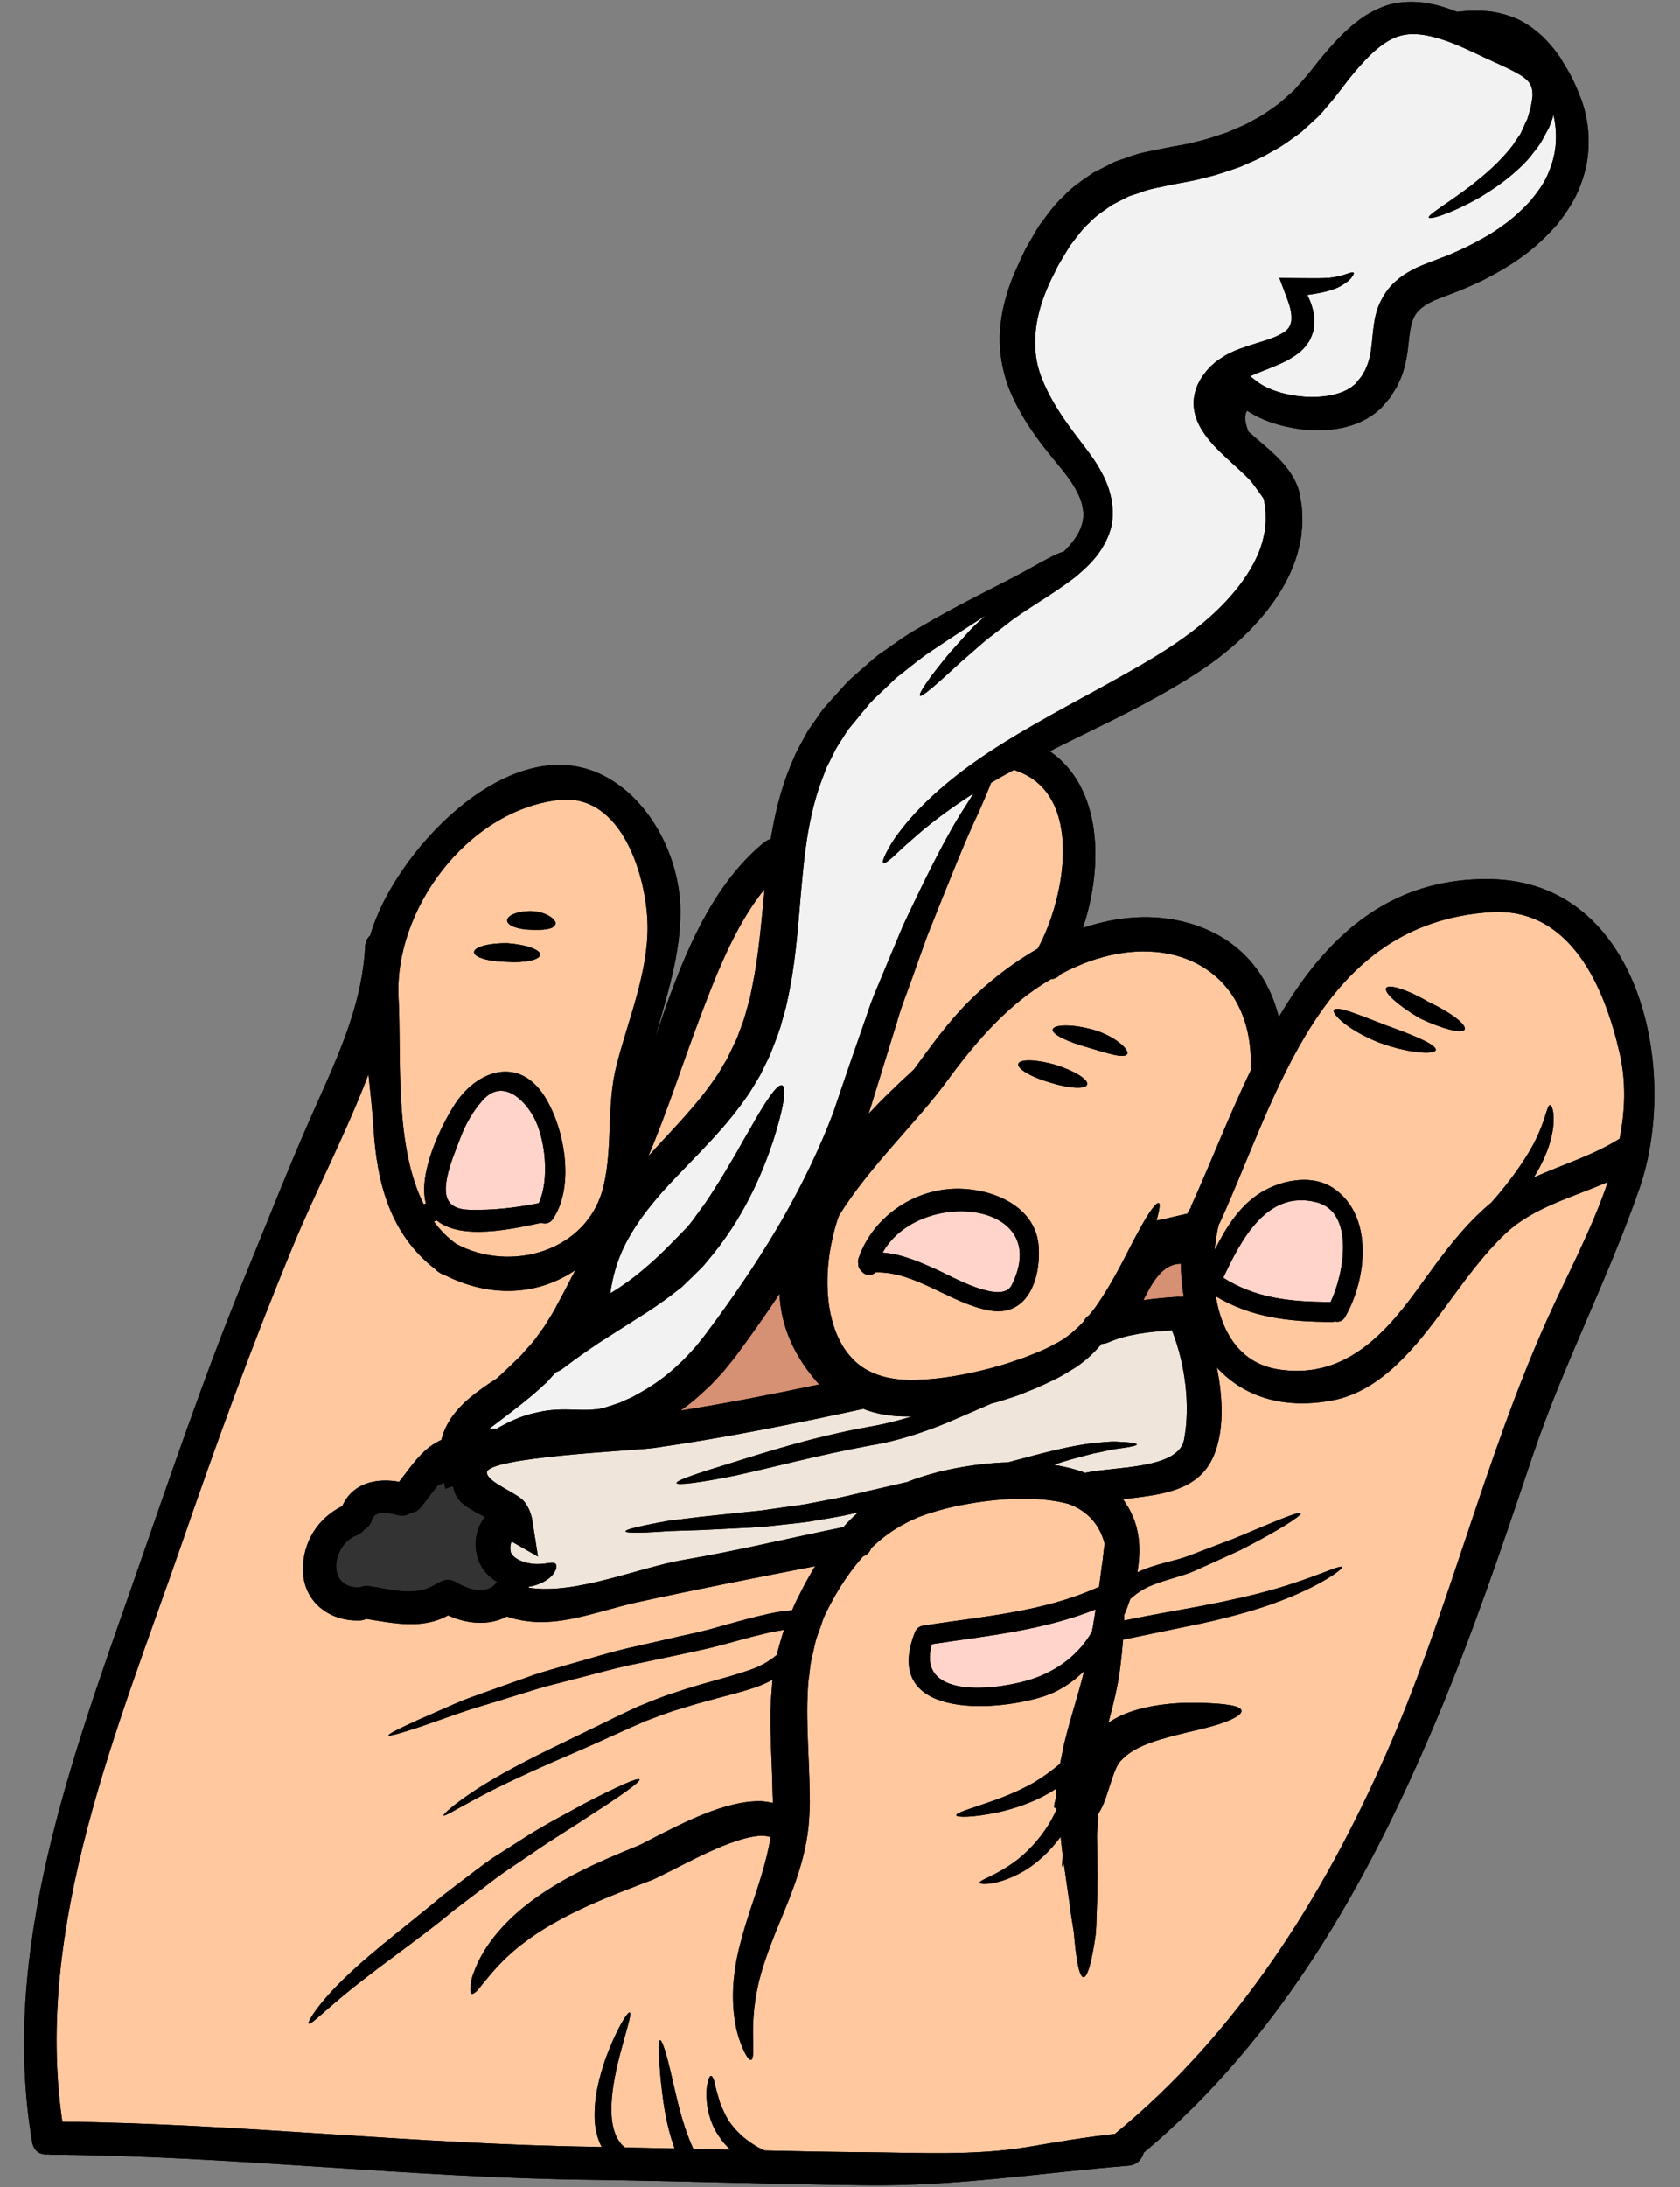
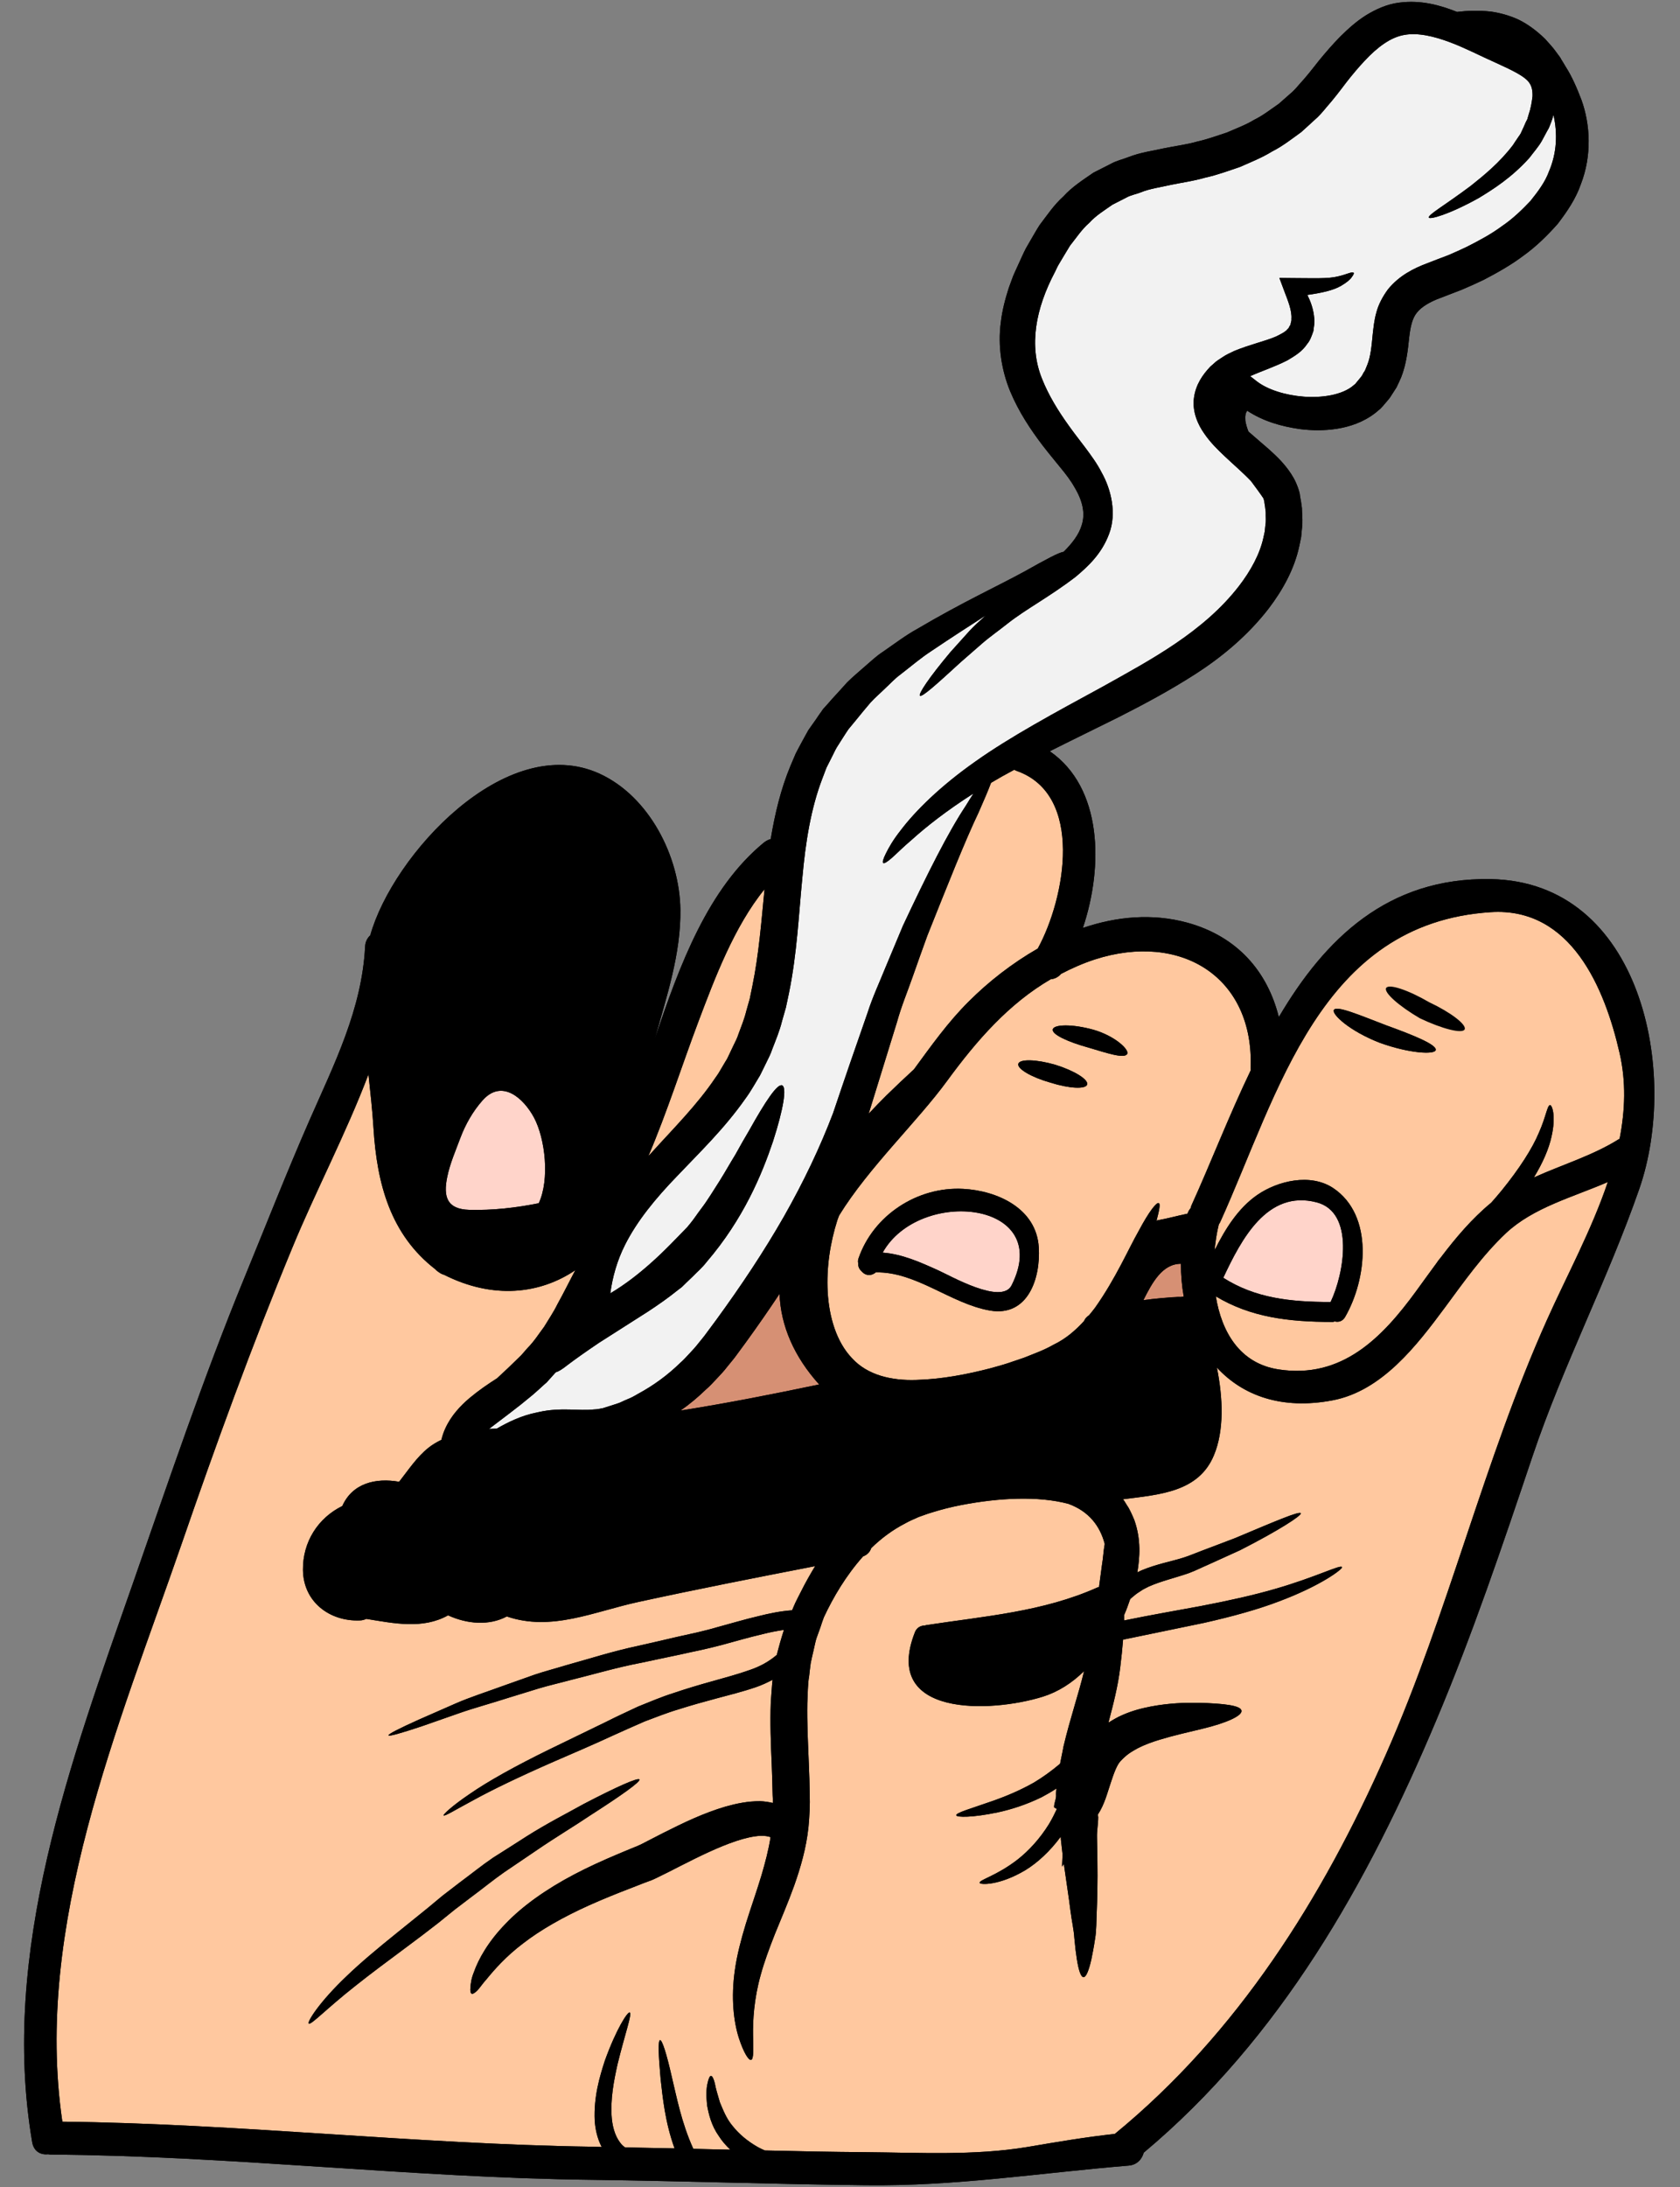
<svg xmlns="http://www.w3.org/2000/svg" height="120.2" preserveAspectRatio="xMidYMid meet" version="1.0" viewBox="17.7 3.9 92.4 120.2" width="92.4" zoomAndPan="magnify">
  <rect x="17.7" y="3.9" width="92.4" height="120.2" fill="#808080" stroke="none" />
  <g>
    <g id="change1_1">
      <path d="M 50.68 46.422 C 45.512 44.059 39.285 50.926 38.066 55.301 C 37.91 55.445 37.793 55.652 37.781 55.922 C 37.605 59.367 36.086 62.363 34.723 65.465 C 33.477 68.309 32.34 71.207 31.16 74.074 C 28.883 79.617 26.984 85.27 25.008 90.922 C 21.605 100.656 17.684 111.18 19.473 121.645 C 19.566 122.152 19.953 122.34 20.348 122.293 C 20.395 122.305 20.449 122.312 20.504 122.312 C 30.43 122.379 40.293 123.582 50.223 123.699 C 55.25 123.762 60.277 123.941 65.301 123.996 C 70.273 124.059 74.855 123.324 79.77 122.918 C 80.234 122.883 80.508 122.566 80.605 122.207 C 88.121 115.922 92.93 107.391 96.688 98.461 C 98.691 93.719 100.34 88.832 101.98 83.957 C 103.672 78.93 106.117 74.246 107.855 69.258 C 110.094 62.836 107.977 52.359 99.691 52.215 C 94.023 52.109 90.566 55.504 88.035 59.797 C 87.418 57.316 85.777 55.371 83.004 54.609 C 81.07 54.082 79.105 54.27 77.258 54.898 C 78.402 51.496 78.324 47.176 75.438 45.188 C 76.609 44.598 77.875 43.984 79.211 43.32 C 80.574 42.629 82.004 41.871 83.441 40.949 C 84.887 40.02 86.316 38.844 87.48 37.34 C 88.242 36.336 88.891 35.184 89.164 33.898 L 89.262 33.418 L 89.309 32.926 C 89.352 32.605 89.324 32.277 89.309 31.957 C 89.316 31.793 89.273 31.637 89.258 31.477 L 89.215 31.242 L 89.195 31.121 L 89.191 31.059 L 89.184 31.031 L 89.176 31.02 L 89.164 30.945 L 89.105 30.75 C 89.074 30.664 89.027 30.539 88.984 30.441 C 88.898 30.246 88.812 30.098 88.715 29.949 C 88.336 29.367 87.898 28.961 87.492 28.594 C 87.109 28.258 86.734 27.938 86.363 27.617 C 86.285 27.41 86.223 27.211 86.195 27.023 C 86.176 26.762 86.199 26.605 86.297 26.473 C 87.172 27.047 88.16 27.336 89.215 27.484 C 89.855 27.562 90.523 27.574 91.227 27.465 C 91.922 27.352 92.676 27.117 93.355 26.586 L 93.602 26.379 L 93.633 26.352 L 93.711 26.266 L 93.754 26.223 L 93.828 26.133 C 93.938 25.996 94.027 25.914 94.148 25.75 C 94.27 25.566 94.391 25.379 94.508 25.191 C 94.598 25.012 94.676 24.828 94.762 24.641 C 95.062 23.883 95.137 23.082 95.203 22.457 C 95.277 21.809 95.387 21.379 95.629 21.082 C 95.875 20.766 96.355 20.48 96.93 20.273 C 97.324 20.121 97.707 19.977 98.094 19.824 C 98.488 19.66 98.906 19.469 99.301 19.281 C 100.07 18.879 100.816 18.461 101.504 17.941 C 102.199 17.441 102.812 16.836 103.371 16.207 C 103.891 15.527 104.371 14.824 104.648 14.02 C 105.262 12.441 105.164 10.727 104.68 9.391 C 104.426 8.727 104.152 8.094 103.809 7.562 C 103.723 7.422 103.645 7.281 103.559 7.148 L 103.535 7.102 L 103.516 7.074 L 103.48 7.016 L 103.414 6.93 L 103.285 6.754 C 103.133 6.535 102.891 6.273 102.68 6.039 C 102.23 5.602 101.746 5.238 101.23 4.984 C 100.707 4.742 100.191 4.609 99.715 4.539 C 98.988 4.457 98.363 4.492 97.836 4.555 C 96.93 4.195 95.863 3.883 94.641 4.047 C 93.98 4.129 93.359 4.414 92.82 4.746 C 92.281 5.086 91.832 5.5 91.406 5.918 C 90.988 6.344 90.609 6.785 90.23 7.246 C 89.879 7.695 89.516 8.156 89.176 8.52 C 89.008 8.719 88.836 8.914 88.633 9.078 L 88.035 9.605 C 87.594 9.906 87.176 10.242 86.68 10.484 C 86.211 10.77 85.684 10.961 85.168 11.188 C 84.629 11.363 84.086 11.562 83.531 11.684 C 83.023 11.836 82.328 11.926 81.773 12.039 C 81.105 12.191 80.441 12.27 79.773 12.531 C 79.445 12.66 79.105 12.73 78.793 12.906 C 78.477 13.066 78.16 13.23 77.844 13.387 C 77.266 13.785 76.656 14.176 76.191 14.691 C 75.664 15.164 75.293 15.727 74.883 16.262 C 74.699 16.547 74.535 16.844 74.367 17.129 L 74.117 17.562 C 74.039 17.711 73.984 17.836 73.918 17.977 C 73.797 18.25 73.668 18.523 73.547 18.789 L 73.434 19.043 L 73.348 19.27 L 73.184 19.719 C 72.988 20.328 72.82 20.961 72.746 21.613 C 72.57 22.91 72.789 24.266 73.258 25.402 C 73.734 26.543 74.379 27.504 75.031 28.363 C 75.371 28.805 75.695 29.191 76.02 29.594 C 76.316 29.949 76.598 30.32 76.801 30.684 C 77.246 31.422 77.398 32.121 77.199 32.746 C 77.047 33.281 76.652 33.781 76.195 34.23 C 75.953 34.254 75.219 34.648 74.051 35.305 C 72.676 36.062 70.625 37 68.141 38.469 C 67.508 38.816 66.898 39.281 66.242 39.734 C 65.906 39.949 65.598 40.246 65.273 40.523 C 64.949 40.809 64.605 41.094 64.297 41.398 C 64.016 41.707 63.738 42.023 63.445 42.336 C 63.309 42.5 63.16 42.656 63.016 42.82 L 62.984 42.852 L 62.926 42.93 L 62.879 43.004 L 62.773 43.148 L 62.574 43.441 C 62.434 43.633 62.301 43.828 62.16 44.027 C 62.039 44.234 61.93 44.453 61.809 44.664 C 61.695 44.879 61.574 45.094 61.465 45.312 C 61.367 45.543 61.27 45.77 61.172 46 C 60.645 47.266 60.32 48.625 60.09 50.012 C 59.969 50.047 59.84 50.109 59.723 50.199 C 56.645 52.723 55.086 56.906 53.715 60.996 C 54.363 58.664 55.152 56.336 55.121 53.895 C 55.082 50.957 53.402 47.672 50.68 46.422" fill="inherit" />
    </g>
    <g id="change2_1">
      <path d="M 103.141 10.215 C 103.375 11.234 103.328 12.312 102.891 13.328 C 102.684 13.902 102.289 14.426 101.879 14.938 C 101.418 15.426 100.922 15.91 100.32 16.32 C 99.738 16.754 99.078 17.109 98.398 17.453 C 98.055 17.617 97.73 17.766 97.363 17.922 C 96.973 18.066 96.586 18.219 96.191 18.371 C 95.465 18.645 94.664 19.035 94.039 19.801 C 93.75 20.195 93.512 20.637 93.402 21.07 C 93.277 21.504 93.246 21.887 93.203 22.238 C 93.137 22.941 93.086 23.477 92.91 23.93 L 92.773 24.266 C 92.711 24.348 92.664 24.434 92.621 24.523 C 92.559 24.629 92.426 24.766 92.336 24.883 L 92.262 24.973 L 92.25 24.992 L 92.141 25.082 C 91.523 25.617 90.379 25.777 89.395 25.699 C 88.402 25.621 87.414 25.32 86.812 24.848 L 86.461 24.574 C 87.09 24.289 87.812 24.062 88.516 23.699 C 88.898 23.469 89.309 23.238 89.605 22.789 C 89.77 22.598 89.852 22.324 89.934 22.102 C 89.961 21.863 90.016 21.609 89.984 21.402 C 89.941 20.875 89.781 20.469 89.605 20.109 C 90.359 20.004 91.027 19.863 91.465 19.605 C 91.746 19.438 91.941 19.285 92.039 19.141 C 92.141 19.008 92.18 18.922 92.148 18.891 C 92.07 18.809 91.797 18.977 91.262 19.098 C 90.719 19.227 89.934 19.188 88.766 19.184 L 88.066 19.176 L 88.352 19.941 C 88.527 20.406 88.766 20.965 88.727 21.434 C 88.742 21.559 88.68 21.641 88.68 21.742 C 88.656 21.785 88.625 21.82 88.605 21.863 C 88.59 21.906 88.57 21.949 88.523 21.977 C 88.418 22.129 88.152 22.262 87.879 22.395 C 87.273 22.656 86.484 22.82 85.594 23.184 C 85.371 23.293 85.152 23.379 84.871 23.574 C 84.746 23.656 84.594 23.754 84.527 23.82 L 84.406 23.93 L 84.34 23.984 L 84.309 24.016 L 84.289 24.027 L 84.23 24.09 C 83.867 24.48 83.465 25.02 83.367 25.773 C 83.266 26.535 83.594 27.254 83.934 27.727 C 84.277 28.23 84.672 28.609 85.055 28.973 C 85.559 29.449 86.09 29.902 86.508 30.344 C 86.766 30.691 86.996 31 87.195 31.297 L 87.23 31.438 L 87.238 31.449 L 87.238 31.465 L 87.242 31.508 L 87.254 31.594 L 87.281 31.758 C 87.285 31.867 87.32 31.977 87.316 32.09 C 87.309 32.316 87.34 32.539 87.297 32.766 L 87.262 33.109 L 87.188 33.449 C 86.988 34.359 86.492 35.262 85.855 36.094 C 83.891 38.641 80.949 40.184 78.336 41.645 C 75.695 43.082 73.25 44.398 71.336 45.758 C 69.414 47.109 68.047 48.465 67.242 49.527 C 66.824 50.055 66.582 50.484 66.43 50.793 C 66.277 51.098 66.223 51.285 66.277 51.328 C 66.332 51.371 66.496 51.273 66.758 51.043 C 67.012 50.82 67.367 50.457 67.844 50.055 C 68.617 49.355 69.758 48.453 71.242 47.508 C 71.109 47.715 70.969 47.934 70.82 48.18 C 69.844 49.648 68.703 51.922 67.363 54.773 C 67.055 55.5 66.738 56.262 66.406 57.059 C 66.086 57.855 65.695 58.688 65.418 59.555 C 65.113 60.422 64.805 61.312 64.484 62.242 C 64.168 63.156 63.848 64.102 63.52 65.074 C 62.809 66.941 61.902 68.848 60.816 70.758 C 59.719 72.676 58.469 74.555 57.074 76.465 L 56.59 77.117 L 56.469 77.281 L 56.359 77.422 L 56.121 77.715 C 55.973 77.906 55.809 78.09 55.637 78.27 C 55.469 78.445 55.305 78.637 55.117 78.797 C 54.414 79.484 53.625 80.055 52.805 80.496 C 52.602 80.617 52.402 80.727 52.199 80.805 C 51.992 80.883 51.836 80.988 51.59 81.059 C 51.344 81.141 51.102 81.211 50.867 81.289 L 50.637 81.332 C 50.551 81.355 50.441 81.355 50.34 81.363 C 49.551 81.453 48.539 81.23 47.32 81.508 L 47.234 81.527 C 46.379 81.695 45.652 82.055 45.016 82.418 C 44.875 82.418 44.738 82.43 44.598 82.43 C 44.957 82.156 45.344 81.867 45.77 81.539 C 46.148 81.254 46.566 80.922 47.004 80.555 C 47.219 80.375 47.41 80.191 47.609 80.012 L 47.77 79.871 C 47.859 79.781 47.879 79.742 47.938 79.684 L 48.246 79.34 C 48.254 79.332 48.258 79.328 48.266 79.32 C 48.418 79.277 48.629 79.148 48.906 78.926 C 49.34 78.598 49.879 78.215 50.637 77.703 C 51.41 77.211 52.332 76.621 53.359 75.969 C 53.887 75.621 54.43 75.246 54.988 74.797 L 55.203 74.633 L 55.438 74.402 L 55.809 74.047 C 56.055 73.789 56.309 73.586 56.559 73.262 C 58.598 70.887 59.609 68.43 60.215 66.629 C 60.797 64.824 60.98 63.66 60.719 63.551 C 60.453 63.441 59.797 64.43 58.895 66.043 C 58.656 66.441 58.41 66.879 58.148 67.352 C 57.867 67.805 57.59 68.305 57.273 68.809 C 56.949 69.305 56.637 69.844 56.25 70.348 C 56.055 70.602 55.879 70.879 55.68 71.121 C 55.625 71.191 55.566 71.262 55.504 71.336 C 54.922 71.93 54.254 72.652 53.426 73.379 C 52.801 73.93 52.086 74.492 51.266 74.98 C 51.387 74.09 51.637 73.184 52.078 72.312 C 52.734 71.008 53.746 69.77 54.953 68.523 C 56.148 67.262 57.523 65.953 58.699 64.277 C 58.852 64.07 58.992 63.852 59.125 63.629 L 59.324 63.297 L 59.426 63.125 L 59.477 63.043 L 59.543 62.918 L 59.863 62.266 C 59.969 62.047 60.082 61.84 60.172 61.566 C 60.367 61.059 60.586 60.539 60.707 60.035 L 60.926 59.266 L 61.09 58.492 C 61.543 56.277 61.629 54.141 61.828 52.152 C 62.004 50.164 62.305 48.316 62.926 46.695 C 63.004 46.488 63.082 46.289 63.156 46.09 C 63.254 45.902 63.348 45.715 63.441 45.527 C 63.539 45.34 63.621 45.145 63.727 44.969 C 63.84 44.793 63.949 44.617 64.059 44.445 C 64.16 44.289 64.258 44.133 64.363 43.98 C 64.5 43.809 64.637 43.648 64.773 43.484 C 65.047 43.148 65.312 42.82 65.582 42.508 C 65.852 42.215 66.133 41.98 66.398 41.719 C 66.672 41.465 66.91 41.199 67.219 40.973 C 67.805 40.523 68.34 40.059 68.926 39.68 C 70.008 38.949 71.02 38.301 71.922 37.719 C 71.605 38.004 71.297 38.281 71.035 38.559 C 70.648 38.988 70.297 39.383 69.977 39.734 C 68.77 41.172 68.207 42.039 68.297 42.133 C 68.406 42.234 69.184 41.535 70.551 40.281 C 70.898 39.977 71.285 39.645 71.703 39.277 C 72.121 38.91 72.621 38.566 73.129 38.16 C 74.16 37.352 75.422 36.703 76.855 35.605 C 77.535 35.035 78.293 34.34 78.699 33.242 C 79.125 32.129 78.82 30.805 78.289 29.867 C 78.035 29.367 77.711 28.934 77.387 28.496 C 77.09 28.102 76.762 27.688 76.48 27.289 C 75.895 26.477 75.367 25.617 75.008 24.711 C 74.281 22.906 74.645 20.883 75.73 18.832 C 75.797 18.699 75.855 18.555 75.93 18.434 L 76.137 18.086 C 76.277 17.859 76.41 17.625 76.555 17.395 C 76.898 16.969 77.203 16.496 77.613 16.145 C 77.98 15.738 78.445 15.461 78.891 15.145 L 79.629 14.77 C 79.863 14.629 80.16 14.582 80.422 14.48 C 80.945 14.262 81.543 14.191 82.102 14.059 C 82.773 13.922 83.32 13.855 84 13.66 C 84.66 13.516 85.273 13.285 85.891 13.078 C 86.492 12.812 87.098 12.574 87.656 12.23 C 88.238 11.938 88.754 11.531 89.273 11.156 C 89.516 10.945 89.746 10.719 89.984 10.508 C 90.23 10.301 90.438 10.059 90.637 9.816 C 91.074 9.32 91.406 8.879 91.746 8.43 C 92.074 8.008 92.414 7.605 92.762 7.234 C 93.457 6.492 94.18 5.949 94.93 5.82 C 95.688 5.68 96.578 5.898 97.43 6.215 C 98.289 6.535 99.109 6.969 99.965 7.348 C 100.773 7.719 101.582 8.082 101.824 8.469 C 101.949 8.652 102 8.891 101.988 9.199 C 101.949 9.512 101.898 9.848 101.781 10.18 L 101.711 10.422 L 101.711 10.434 L 101.68 10.496 L 101.617 10.617 C 101.547 10.785 101.473 10.949 101.398 11.105 C 101.332 11.289 101.234 11.379 101.156 11.508 C 101.07 11.629 100.992 11.75 100.914 11.871 C 100.18 12.84 99.301 13.551 98.594 14.113 C 97.133 15.207 96.215 15.715 96.289 15.859 C 96.336 15.969 97.363 15.711 99.035 14.781 C 99.852 14.285 100.848 13.652 101.812 12.582 C 102.031 12.289 102.32 11.961 102.496 11.652 C 102.582 11.496 102.668 11.34 102.75 11.18 L 102.816 11.059 L 102.855 10.996 L 102.867 10.969 L 102.879 10.949 L 102.91 10.879 L 103.02 10.598 C 103.062 10.484 103.105 10.352 103.141 10.215" fill="#f2f2f2" />
    </g>
    <g id="change3_1">
-       <path d="M 44.918 90.762 C 44.961 90.785 44.996 90.809 45.039 90.832 C 44.52 91.598 43.457 91.266 42.789 90.855 C 42.465 90.664 42.148 90.695 41.906 90.844 C 41.828 90.871 41.746 90.906 41.668 90.961 C 40.586 91.68 39.219 91.25 38.027 91.07 C 37.824 91.039 37.645 91.07 37.492 91.137 C 37.484 91.137 37.484 91.137 37.48 91.137 C 35.637 91.203 35.934 88.812 37.316 88.273 C 37.504 88.207 37.637 88.094 37.734 87.961 C 37.922 87.863 38.074 87.691 38.152 87.438 C 38.336 86.867 39.074 87.039 39.559 87.164 C 39.863 87.242 40.109 87.176 40.305 87.031 C 40.492 87.02 40.688 86.93 40.852 86.727 C 41.172 86.336 41.465 85.91 41.777 85.539 C 41.789 85.535 41.801 85.527 41.82 85.523 C 41.918 85.48 42.02 85.43 42.117 85.383 L 42.195 85.715 L 42.586 85.582 C 42.602 85.594 42.613 85.605 42.633 85.617 C 42.633 85.617 42.633 85.625 42.633 85.633 C 42.652 85.781 42.699 85.91 42.762 86.043 C 42.816 86.148 42.887 86.262 42.953 86.336 C 43.09 86.492 43.215 86.594 43.324 86.672 C 43.762 86.973 44.07 87.098 44.355 87.262 C 44.359 87.27 44.367 87.27 44.371 87.273 C 44.223 87.461 44.105 87.668 44.027 87.863 C 43.777 88.535 43.82 89.164 44.059 89.754 C 44.133 89.898 44.199 90.043 44.301 90.172 C 44.348 90.238 44.398 90.305 44.457 90.367 L 44.555 90.465 C 44.621 90.535 44.805 90.688 44.918 90.762" fill="#333" />
-     </g>
+       </g>
    <g id="change4_1">
-       <path d="M 82.156 77.012 C 82.883 78.848 83.18 81.133 82.824 83.023 C 82.508 84.668 78.93 84.492 77.387 84.844 C 76.82 84.633 76.238 84.492 75.652 84.402 C 75.828 84.344 76.016 84.285 76.184 84.23 C 76.797 84.047 77.355 83.902 77.844 83.777 C 78.336 83.691 78.762 83.57 79.113 83.523 C 79.824 83.438 80.223 83.352 80.223 83.285 C 80.223 83.211 79.824 83.156 79.082 83.129 C 78.715 83.113 78.27 83.176 77.742 83.219 C 77.227 83.289 76.641 83.387 76.004 83.535 C 75.137 83.723 74.172 84 73.141 84.266 C 72.164 84.297 71.176 84.414 70.184 84.605 C 69.547 84.727 68.926 84.887 68.32 85.086 C 68.09 85.152 67.836 85.254 67.586 85.352 C 67.109 85.457 66.629 85.57 66.141 85.684 C 65.176 85.891 64.277 86.148 63.355 86.309 C 62.902 86.395 62.453 86.48 62.012 86.566 C 61.586 86.637 61.148 86.688 60.738 86.746 C 60.32 86.809 59.906 86.863 59.512 86.922 C 59.113 86.961 58.723 87 58.344 87.039 C 57.59 87.117 56.883 87.195 56.238 87.262 C 55.59 87.34 55.008 87.414 54.492 87.473 C 53.988 87.566 53.551 87.645 53.195 87.723 C 52.492 87.867 52.102 87.984 52.102 88.055 C 52.113 88.129 52.523 88.141 53.25 88.117 C 53.605 88.105 54.051 88.074 54.566 88.039 C 55.074 88.027 55.656 88.004 56.297 87.984 C 56.949 87.953 57.656 87.918 58.414 87.879 C 58.797 87.863 59.191 87.84 59.598 87.812 C 60.004 87.773 60.422 87.73 60.852 87.68 C 61.289 87.633 61.723 87.594 62.18 87.527 C 62.621 87.449 63.07 87.379 63.531 87.297 C 63.973 87.227 64.43 87.129 64.895 87.02 C 64.598 87.281 64.332 87.547 64.082 87.828 C 61.156 88.414 58.25 89.129 55.309 89.625 C 52.836 90.043 49.375 91.559 46.785 91.156 C 46.781 91.137 46.773 91.125 46.773 91.105 C 47.375 91.008 47.828 90.746 48.07 90.477 C 48.344 90.152 48.344 89.895 48.242 89.828 C 48.016 89.676 47.477 90.008 46.594 89.766 C 46.387 89.707 46.172 89.613 46.023 89.492 C 45.973 89.469 45.957 89.426 45.918 89.402 C 45.902 89.359 45.938 89.406 45.883 89.344 L 45.797 89.227 C 45.797 89.219 45.797 89.203 45.793 89.191 C 45.785 89.172 45.781 89.137 45.773 89.105 C 45.75 88.973 45.77 88.73 45.848 88.621 L 47.289 89.445 L 46.973 87.43 C 46.914 87.062 46.75 86.691 46.527 86.414 C 46.148 85.945 44.512 85.375 44.477 84.836 C 44.422 83.977 52.602 83.625 53.637 83.48 C 57.516 82.934 61.359 82.152 65.188 81.328 C 65.301 81.375 65.422 81.422 65.539 81.453 C 65.949 81.594 66.539 81.684 66.867 81.715 C 67.211 81.75 67.527 81.746 67.848 81.746 C 67.098 81.977 66.309 82.18 65.422 82.328 C 62.434 82.871 59.801 83.715 57.934 84.297 C 56.043 84.875 54.875 85.262 54.91 85.406 C 54.941 85.535 56.164 85.395 58.105 85 C 60.062 84.582 62.672 83.871 65.621 83.328 C 67.086 83.098 68.574 82.582 69.77 82.098 C 70.672 81.707 71.504 81.352 72.242 81.031 C 72.391 80.992 72.535 80.957 72.676 80.914 C 73.02 80.801 73.363 80.703 73.699 80.582 C 74.027 80.449 74.352 80.32 74.676 80.191 C 75.312 79.906 75.996 79.598 76.492 79.273 C 76.621 79.191 76.754 79.113 76.887 79.035 C 76.887 79.035 76.941 79 76.953 78.992 L 76.984 78.969 L 77.031 78.93 L 77.137 78.852 L 77.344 78.695 C 77.602 78.484 77.844 78.254 78.059 78.016 C 78.137 77.93 78.211 77.848 78.281 77.758 C 78.402 77.758 78.531 77.73 78.656 77.676 C 79.762 77.199 80.969 77.094 82.156 77.012" fill="#efe5da" />
-     </g>
+       </g>
    <g id="change5_1">
-       <path d="M 82.805 75.156 C 82.75 75.16 82.703 75.168 82.652 75.18 C 82.586 75.172 82.52 75.168 82.449 75.172 C 81.816 75.215 81.199 75.27 80.586 75.355 C 81.07 74.391 81.629 73.355 82.652 73.355 C 82.648 73.973 82.703 74.574 82.805 75.156" fill="#d69074" />
+       <path d="M 82.805 75.156 C 82.75 75.16 82.703 75.168 82.652 75.18 C 81.816 75.215 81.199 75.27 80.586 75.355 C 81.07 74.391 81.629 73.355 82.652 73.355 C 82.648 73.973 82.703 74.574 82.805 75.156" fill="#d69074" />
    </g>
    <g id="change5_2">
      <path d="M 60.574 75.008 C 60.641 76.773 61.379 78.465 62.754 79.988 C 60.215 80.52 57.68 81.02 55.129 81.422 C 55.621 81.078 56.082 80.695 56.516 80.273 C 56.734 80.09 56.93 79.871 57.129 79.66 C 57.328 79.453 57.523 79.242 57.699 79.012 L 57.977 78.672 L 58.117 78.496 L 58.238 78.332 L 58.723 77.672 C 59.359 76.797 59.977 75.906 60.574 75.008" fill="#d69074" />
    </g>
    <g id="change6_1">
      <path d="M 47.07 65.32 C 47.695 66.496 47.938 68.727 47.332 70.027 C 46.07 70.281 44.785 70.426 43.5 70.391 C 42.301 70.352 42.062 69.699 42.301 68.566 C 42.453 67.832 42.762 67.133 43.02 66.438 C 43.301 65.691 43.707 64.98 44.234 64.383 C 45.305 63.168 46.5 64.262 47.07 65.32" fill="#ffd4ca" />
    </g>
    <g id="change6_2">
-       <path d="M 77.961 92.348 C 77.918 92.621 77.871 92.895 77.828 93.184 C 77.805 93.312 77.781 93.453 77.754 93.578 C 76.984 94.93 75.656 95.859 74.141 96.277 C 72.152 96.828 68.102 97.207 68.957 94.258 C 72.039 93.797 75.062 93.5 77.961 92.348" fill="#ffd4ca" />
-     </g>
+       </g>
    <g id="change6_3">
      <path d="M 90.109 69.977 C 92.227 70.523 91.621 73.918 90.883 75.457 C 88.645 75.453 86.746 75.246 84.98 74.125 C 85.965 72.027 87.391 69.273 90.109 69.977" fill="#ffd4ca" />
    </g>
    <g id="change6_4">
      <path d="M 66.246 72.742 C 68.266 69.133 75.68 69.898 73.336 74.543 C 72.781 75.633 69.953 74.004 69.309 73.719 C 68.332 73.277 67.32 72.82 66.246 72.742" fill="#ffd4ca" />
    </g>
    <g id="change7_1">
      <path d="M 50.168 103.668 C 51.898 102.559 52.934 101.82 52.867 101.699 C 52.793 101.578 51.629 102.094 49.805 103.043 C 48.902 103.547 47.809 104.098 46.648 104.832 C 46.066 105.203 45.457 105.598 44.82 105.996 C 44.203 106.414 43.613 106.895 42.984 107.359 C 42.664 107.602 42.355 107.844 42.043 108.082 C 41.754 108.324 41.469 108.562 41.191 108.789 C 40.613 109.258 40.062 109.699 39.535 110.125 C 38.48 110.973 37.527 111.77 36.781 112.488 C 35.254 113.934 34.582 115.031 34.68 115.113 C 34.793 115.219 35.672 114.277 37.254 113.035 C 38.051 112.398 39.027 111.676 40.109 110.871 C 40.656 110.465 41.227 110.035 41.816 109.574 C 42.105 109.344 42.402 109.102 42.699 108.859 C 42.996 108.633 43.301 108.402 43.602 108.172 C 44.234 107.707 44.828 107.215 45.43 106.797 C 46.027 106.391 46.609 105.996 47.16 105.625 C 48.266 104.867 49.32 104.242 50.168 103.668 Z M 100.52 71.68 C 102.031 70.262 104.188 69.703 106.129 68.863 C 105.238 71.504 103.848 74.062 102.789 76.426 C 99.32 84.152 97.367 92.52 93.938 100.289 C 90.445 108.215 85.766 115.648 79.016 121.176 C 77.398 121.352 75.801 121.625 74.191 121.898 C 71.285 122.379 68.234 122.203 65.301 122.18 C 63.461 122.168 61.609 122.129 59.766 122.086 C 59.641 122.031 59.512 121.973 59.391 121.906 C 58.816 121.582 58.348 121.184 58.004 120.754 C 57.641 120.328 57.465 119.844 57.293 119.438 C 57.172 119.031 57.062 118.672 57.016 118.398 C 56.949 118.133 56.875 117.988 56.801 117.988 C 56.734 117.992 56.668 118.141 56.613 118.406 C 56.547 118.668 56.535 119.074 56.59 119.602 C 56.68 120.098 56.828 120.723 57.238 121.297 C 57.406 121.566 57.625 121.812 57.867 122.043 C 57.191 122.031 56.512 122.016 55.832 121.996 C 55.176 120.555 54.91 119.121 54.656 118.074 C 54.363 116.77 54.117 116 54 116.023 C 53.887 116.043 53.914 116.836 54.035 118.168 C 54.148 119.156 54.273 120.512 54.801 121.973 C 53.891 121.953 52.98 121.934 52.078 121.918 C 52.023 121.875 51.965 121.836 51.922 121.789 C 51.574 121.426 51.41 120.898 51.352 120.363 C 51.25 119.281 51.473 118.219 51.66 117.363 C 52.086 115.629 52.48 114.562 52.332 114.504 C 52.219 114.453 51.594 115.41 50.965 117.156 C 50.68 118.043 50.352 119.121 50.41 120.445 C 50.441 120.902 50.543 121.414 50.793 121.895 C 50.605 121.887 50.41 121.887 50.223 121.879 C 40.504 121.734 30.84 120.613 21.129 120.504 C 19.547 109.738 24.219 98.777 27.672 88.801 C 29.574 83.289 31.551 77.852 33.781 72.465 C 35.047 69.391 36.727 66.211 37.965 62.945 C 38.074 63.957 38.184 64.953 38.242 65.891 C 38.43 68.953 39.172 71.746 41.641 73.656 C 41.699 73.723 41.777 73.785 41.867 73.84 C 41.953 73.898 42.039 73.938 42.125 73.961 C 44.82 75.32 47.395 75.023 49.344 73.707 C 49.035 74.281 48.715 74.938 48.352 75.59 C 48.145 76.016 47.879 76.398 47.629 76.816 C 47.34 77.199 47.078 77.621 46.719 77.98 L 46.469 78.266 L 46.363 78.387 L 46.215 78.531 C 46.016 78.719 45.824 78.906 45.633 79.094 C 45.43 79.285 45.234 79.465 45.039 79.648 C 44.547 79.961 44.035 80.309 43.512 80.746 C 43.027 81.164 42.523 81.68 42.191 82.406 C 42.098 82.605 42.031 82.812 41.977 83.031 C 41.73 83.152 41.488 83.289 41.258 83.473 C 40.613 83.992 40.16 84.691 39.652 85.336 C 38.363 85.109 37.086 85.414 36.527 86.668 C 35.184 87.328 34.344 88.652 34.363 90.184 C 34.383 91.93 35.82 93.016 37.48 92.957 C 37.617 92.957 37.742 92.918 37.848 92.871 C 39.363 93.117 40.953 93.453 42.344 92.676 C 43.398 93.16 44.609 93.254 45.574 92.738 C 48.039 93.578 50.367 92.469 52.824 91.938 C 56.043 91.238 59.289 90.602 62.531 89.973 C 62.266 90.414 61.996 90.883 61.75 91.379 C 61.645 91.578 61.543 91.785 61.441 91.992 C 61.379 92.125 61.324 92.266 61.266 92.398 C 60.613 92.445 60.004 92.574 59.422 92.719 C 58.621 92.906 57.863 93.137 57.121 93.336 C 56.754 93.445 56.391 93.531 56.039 93.617 C 55.66 93.699 55.293 93.785 54.93 93.863 C 54.199 94.035 53.484 94.199 52.793 94.355 C 51.406 94.648 50.098 95.07 48.867 95.41 C 48.254 95.598 47.66 95.75 47.102 95.938 C 46.543 96.137 46.004 96.328 45.496 96.508 C 44.48 96.879 43.547 97.176 42.762 97.52 C 41.973 97.867 41.293 98.164 40.742 98.406 C 39.637 98.902 39.043 99.207 39.07 99.273 C 39.098 99.34 39.746 99.156 40.887 98.777 C 41.457 98.574 42.148 98.34 42.953 98.055 C 43.762 97.77 44.699 97.52 45.719 97.191 C 46.234 97.035 46.77 96.867 47.332 96.695 C 47.891 96.527 48.484 96.395 49.09 96.23 C 50.316 95.93 51.594 95.543 53 95.277 C 53.699 95.133 54.406 94.973 55.141 94.824 C 55.5 94.742 55.867 94.664 56.238 94.586 C 56.621 94.5 57.008 94.41 57.383 94.309 C 58.141 94.105 58.895 93.883 59.656 93.707 C 60.039 93.609 60.434 93.531 60.816 93.477 C 60.742 93.695 60.684 93.918 60.613 94.145 C 60.555 94.375 60.48 94.609 60.426 94.848 C 60.004 95.211 59.512 95.484 58.949 95.676 C 58.273 95.918 57.547 96.109 56.84 96.309 C 56.121 96.508 55.43 96.715 54.754 96.945 C 54.078 97.156 53.418 97.441 52.793 97.691 C 52.207 97.969 51.594 98.246 51.043 98.527 C 49.926 99.066 48.883 99.574 47.934 100.035 C 46.023 100.969 44.52 101.809 43.531 102.496 C 42.543 103.164 42.074 103.621 42.098 103.668 C 42.148 103.742 42.711 103.383 43.742 102.832 C 44.762 102.27 46.301 101.527 48.234 100.684 C 49.207 100.262 50.266 99.812 51.406 99.285 C 51.98 99.02 52.547 98.777 53.164 98.504 C 53.777 98.277 54.379 98.031 55.043 97.836 C 55.703 97.625 56.391 97.434 57.094 97.246 C 57.797 97.055 58.523 96.883 59.293 96.617 C 59.59 96.516 59.895 96.375 60.191 96.219 C 60.148 96.621 60.129 97.031 60.094 97.441 C 60.051 98.574 60.094 99.738 60.145 100.871 C 60.168 101.43 60.184 101.996 60.195 102.559 C 60.203 102.711 60.211 102.852 60.211 102.988 C 59.969 102.934 59.734 102.898 59.512 102.891 C 58.82 102.887 58.203 103.02 57.602 103.188 C 56.406 103.539 55.293 104.074 54.184 104.633 C 53.766 104.852 53.352 105.055 52.945 105.27 L 52.793 105.336 L 52.758 105.355 L 52.738 105.367 L 52.684 105.383 L 52.359 105.516 C 52.145 105.609 51.926 105.691 51.715 105.785 C 50.867 106.141 50.047 106.512 49.277 106.918 C 47.75 107.719 46.434 108.652 45.5 109.633 C 44.555 110.605 44.016 111.566 43.762 112.293 C 43.613 112.66 43.59 112.926 43.574 113.125 C 43.555 113.328 43.578 113.441 43.645 113.473 C 43.707 113.496 43.809 113.434 43.949 113.297 C 44.09 113.156 44.246 112.906 44.469 112.664 C 44.883 112.156 45.531 111.414 46.469 110.707 C 47.406 109.98 48.641 109.27 50.109 108.609 C 50.844 108.281 51.629 107.961 52.469 107.641 C 52.672 107.559 52.887 107.48 53.098 107.395 L 53.426 107.273 L 53.504 107.246 L 53.633 107.191 L 53.801 107.113 C 54.273 106.887 54.68 106.676 55.109 106.457 C 56.184 105.91 57.215 105.406 58.184 105.082 C 58.664 104.922 59.137 104.812 59.52 104.793 C 59.773 104.785 59.949 104.82 60.082 104.867 C 59.969 105.578 59.785 106.27 59.586 106.949 C 59.312 107.863 58.992 108.754 58.723 109.621 C 58.457 110.496 58.238 111.336 58.125 112.125 C 57.887 113.727 58.062 115.035 58.336 115.902 C 58.609 116.734 58.875 117.133 59.004 117.109 C 59.156 117.078 59.137 116.582 59.117 115.75 C 59.105 114.965 59.16 113.781 59.543 112.422 C 59.73 111.738 60.004 110.992 60.32 110.191 C 60.645 109.387 61.027 108.512 61.379 107.535 C 61.723 106.559 62.047 105.477 62.168 104.293 C 62.223 103.715 62.254 103.055 62.234 102.523 C 62.227 101.965 62.211 101.387 62.184 100.801 C 62.137 99.629 62.082 98.543 62.102 97.508 C 62.133 97 62.117 96.488 62.203 96.016 C 62.227 95.773 62.258 95.539 62.289 95.301 C 62.332 95.07 62.391 94.848 62.441 94.621 C 62.496 94.398 62.535 94.172 62.598 93.957 C 62.672 93.742 62.75 93.535 62.824 93.332 C 62.883 93.145 62.945 92.961 63.012 92.785 C 63.531 91.676 64.223 90.5 65.168 89.438 C 65.406 89.348 65.551 89.184 65.617 88.984 C 66.164 88.449 66.785 87.984 67.484 87.625 C 67.691 87.504 67.953 87.395 68.223 87.273 C 68.473 87.191 68.668 87.105 68.941 87.027 C 69.461 86.863 70.012 86.723 70.582 86.613 C 72.66 86.215 74.801 86.109 76.457 86.547 C 77.598 86.961 78.203 87.777 78.457 88.742 C 78.457 88.766 78.453 88.777 78.453 88.801 C 78.391 89.109 78.379 89.492 78.305 89.93 C 78.254 90.289 78.199 90.695 78.145 91.125 C 78.113 91.137 78.082 91.129 78.051 91.148 C 75.055 92.488 71.844 92.723 68.637 93.215 C 68.613 93.215 68.602 93.227 68.582 93.234 C 68.355 93.234 68.129 93.336 68.023 93.598 C 66.176 98.277 72.176 98.047 75.062 97.145 C 75.895 96.883 76.664 96.395 77.324 95.742 C 77.031 96.98 76.559 98.328 76.191 99.891 C 76.137 100.211 76.062 100.516 76.004 100.832 C 75.531 101.23 75.043 101.582 74.566 101.867 C 73.789 102.305 73.039 102.613 72.395 102.844 C 71.109 103.297 70.262 103.527 70.293 103.668 C 70.32 103.781 71.172 103.801 72.582 103.504 C 73.285 103.352 74.117 103.098 74.996 102.668 C 75.262 102.527 75.535 102.371 75.801 102.195 C 75.789 102.336 75.777 102.469 75.785 102.59 C 75.785 102.793 75.676 102.996 75.676 103.195 L 75.676 103.23 L 75.789 103.297 L 75.832 103.309 C 75.695 103.602 75.555 103.879 75.398 104.141 C 74.883 104.973 74.27 105.621 73.688 106.082 C 72.516 106.996 71.539 107.215 71.582 107.379 C 71.59 107.488 72.66 107.543 74.105 106.676 C 74.762 106.273 75.445 105.648 76.039 104.844 C 76.043 104.906 76.051 104.961 76.051 105.016 C 76.082 105.285 76.113 105.547 76.141 105.809 L 76.113 106.488 L 76.211 106.336 C 76.344 107.305 76.488 108.184 76.578 108.93 C 76.645 109.469 76.762 109.957 76.789 110.41 C 76.828 110.859 76.875 111.246 76.926 111.566 C 77.027 112.199 77.148 112.555 77.293 112.562 C 77.434 112.562 77.578 112.223 77.723 111.594 C 77.789 111.277 77.863 110.895 77.93 110.445 C 78.008 110.004 77.996 109.469 78.023 108.883 C 78.078 107.688 78.07 106.359 78.035 104.879 C 78.023 104.516 78.102 104.141 78.102 103.758 L 78.078 103.633 C 78.457 103.055 78.602 102.43 78.785 101.898 C 78.961 101.359 79.125 100.902 79.332 100.684 C 79.676 100.32 79.883 100.199 80.277 99.98 C 80.648 99.789 81.059 99.641 81.465 99.516 C 82.289 99.266 83.098 99.09 83.785 98.922 C 85.168 98.594 86.047 98.188 85.98 97.906 C 85.922 97.637 85.059 97.52 83.617 97.484 C 82.895 97.473 82.016 97.496 81.012 97.684 C 80.512 97.781 79.973 97.914 79.414 98.164 C 79.184 98.262 78.926 98.41 78.664 98.574 C 78.93 97.57 79.191 96.551 79.312 95.543 C 79.379 94.996 79.43 94.5 79.469 94.012 C 81.039 93.688 82.543 93.375 83.926 93.09 C 85.492 92.738 86.898 92.348 88.043 91.91 C 90.371 91.039 91.559 90.125 91.512 90.027 C 91.445 89.863 90.082 90.578 87.82 91.227 C 86.68 91.559 85.289 91.871 83.734 92.168 C 82.434 92.41 81.016 92.652 79.531 92.957 C 79.531 92.852 79.535 92.742 79.535 92.641 C 79.652 92.379 79.754 92.094 79.859 91.785 C 79.891 91.762 79.914 91.73 79.945 91.707 L 80.172 91.52 C 80.199 91.492 80.332 91.41 80.41 91.359 C 80.598 91.223 80.719 91.184 80.883 91.094 C 81.23 90.941 81.594 90.82 81.969 90.707 C 82.34 90.59 82.715 90.488 83.09 90.355 C 83.496 90.203 83.781 90.051 84.113 89.91 C 84.758 89.621 85.355 89.348 85.902 89.098 C 88.051 88.004 89.305 87.184 89.242 87.066 C 89.164 86.934 87.812 87.516 85.625 88.434 C 85.066 88.645 84.453 88.883 83.793 89.129 C 83.477 89.246 83.109 89.406 82.805 89.5 C 82.465 89.609 82.09 89.699 81.707 89.801 C 81.32 89.906 80.906 90.027 80.488 90.203 C 80.418 90.238 80.332 90.277 80.254 90.316 C 80.391 89.492 80.465 88.512 80.09 87.445 C 79.969 87.152 79.816 86.812 79.695 86.648 L 79.598 86.492 L 79.551 86.414 L 79.508 86.352 L 79.496 86.34 L 79.477 86.316 L 79.465 86.297 C 81.465 86.039 83.625 85.91 84.465 83.879 C 85.031 82.531 84.969 80.75 84.629 79.059 C 86.043 80.594 88.188 81.395 90.996 80.859 C 93.711 80.344 95.629 77.836 97.168 75.762 C 98.223 74.336 99.223 72.906 100.52 71.68" fill="#ffc89f" />
    </g>
    <g id="change7_2">
      <path d="M 96.664 61.609 C 96.73 61.32 95.48 60.805 93.953 60.254 C 92.5 59.699 91.195 59.137 91.062 59.41 C 90.941 59.641 91.922 60.566 93.59 61.211 C 95.211 61.797 96.609 61.871 96.664 61.609 Z M 98.258 60.469 C 98.367 60.211 97.5 59.543 96.312 58.984 C 95.145 58.305 94.082 57.953 93.938 58.199 C 93.797 58.441 94.629 59.184 95.793 59.863 C 97.039 60.457 98.148 60.73 98.258 60.469 Z M 106.777 61.773 C 107.141 63.352 107.082 64.926 106.777 66.492 C 106.766 66.496 106.754 66.496 106.742 66.504 C 105.309 67.406 103.617 67.91 102.062 68.613 C 102.547 67.82 102.891 67.035 103.035 66.355 C 103.285 65.266 103.074 64.641 102.957 64.637 C 102.801 64.625 102.727 65.289 102.344 66.141 C 101.98 67.023 101.246 68.152 100.301 69.316 C 100.109 69.551 99.914 69.777 99.719 69.996 C 98.648 70.879 97.77 71.922 96.938 73.016 C 96.84 73.129 96.77 73.227 96.719 73.305 C 96.344 73.809 95.973 74.332 95.598 74.844 C 93.719 77.422 91.5 79.703 88.012 79.16 C 85.871 78.828 84.887 77.082 84.57 75.145 C 86.484 76.293 88.551 76.551 90.984 76.551 C 91.031 76.555 91.07 76.535 91.109 76.523 C 91.316 76.578 91.543 76.52 91.68 76.281 C 92.875 74.215 93.277 70.691 91.016 69.188 C 89.77 68.371 87.988 68.793 86.859 69.566 C 85.801 70.293 85.09 71.438 84.504 72.609 C 84.551 72.109 84.625 71.633 84.734 71.195 C 84.75 71.16 84.777 71.129 84.801 71.086 C 88.02 63.988 90.297 54.633 99.691 54.031 C 104.109 53.746 105.965 58.215 106.777 61.773" fill="#ffc89f" />
    </g>
    <g id="change7_3">
      <path d="M 72.152 75.926 C 74.227 76.281 74.941 74.168 74.832 72.445 C 74.699 70.297 72.535 69.336 70.672 69.238 C 68.141 69.105 65.73 70.699 64.918 73.059 C 64.883 73.16 64.883 73.246 64.902 73.332 C 64.891 73.469 64.934 73.613 65.059 73.742 C 65.082 73.766 65.109 73.789 65.133 73.816 C 65.375 74.051 65.672 73.996 65.867 73.828 C 68.086 73.777 69.996 75.555 72.152 75.926 Z M 77.492 63.504 C 77.574 63.23 76.789 62.742 75.742 62.418 C 74.691 62.113 73.777 62.094 73.707 62.367 C 73.633 62.637 74.422 63.102 75.469 63.398 C 76.508 63.727 77.414 63.773 77.492 63.504 Z M 79.688 61.836 C 79.852 61.621 79.066 60.852 77.852 60.496 C 76.645 60.16 75.668 60.203 75.602 60.469 C 75.531 60.75 76.453 61.168 77.562 61.473 C 78.645 61.797 79.512 62.082 79.688 61.836 Z M 77.918 56.629 C 82.652 55.105 86.699 57.598 86.484 62.641 C 86.484 62.672 86.492 62.691 86.492 62.719 C 85.277 65.246 84.262 67.887 83.223 70.164 C 83.207 70.215 83.195 70.262 83.18 70.305 C 83.109 70.383 83.055 70.484 83.012 70.602 C 82.473 70.711 81.938 70.863 81.395 70.961 C 81.363 70.965 81.34 70.977 81.309 70.988 C 81.465 70.402 81.527 70.062 81.434 70.02 C 81.309 69.961 80.895 70.484 80.332 71.543 C 79.75 72.566 79.07 74.156 77.926 75.773 C 77.82 75.914 77.707 76.051 77.598 76.184 C 77.465 76.27 77.371 76.379 77.324 76.5 C 76.855 77.012 76.324 77.477 75.656 77.797 C 75.086 78.121 74.586 78.289 74.016 78.52 C 73.711 78.621 73.414 78.727 73.105 78.828 C 72.797 78.93 72.473 79.012 72.16 79.102 C 70.875 79.434 69.48 79.703 68.098 79.738 C 66.727 79.785 65.418 79.477 64.57 78.555 C 63.695 77.648 63.301 76.266 63.223 74.91 C 63.148 73.555 63.363 72.191 63.75 70.973 C 63.781 70.879 63.816 70.797 63.852 70.699 C 65.477 68.062 68.152 65.547 69.793 63.301 C 71.43 61.066 73.184 59.062 75.488 57.719 C 75.699 57.699 75.898 57.609 76.059 57.422 C 76.645 57.117 77.258 56.844 77.918 56.629" fill="#ffc89f" />
    </g>
    <g id="change7_4">
      <path d="M 73.613 46.266 C 77.336 47.57 76.301 53.25 74.777 56.031 C 73.359 56.844 72.066 57.855 70.984 58.938 C 69.844 60.066 68.914 61.379 67.965 62.672 C 67.492 63.102 66.988 63.582 66.453 64.102 C 66.141 64.41 65.812 64.75 65.477 65.109 C 66.023 63.352 66.543 61.664 67.031 60.082 C 67.277 59.191 67.613 58.398 67.891 57.598 C 68.168 56.809 68.441 56.043 68.703 55.324 C 69.848 52.457 70.777 50.113 71.523 48.551 C 71.82 47.879 72.051 47.34 72.207 46.922 C 72.605 46.684 73.039 46.441 73.48 46.207 C 73.523 46.23 73.566 46.246 73.613 46.266" fill="#ffc89f" />
    </g>
    <g id="change7_5">
      <path d="M 59.75 52.77 C 59.574 54.555 59.438 56.348 59.082 58.082 L 58.938 58.785 L 58.746 59.465 C 58.633 59.93 58.465 60.32 58.316 60.73 C 58.258 60.93 58.137 61.16 58.031 61.379 L 57.719 62.035 L 57.699 62.07 L 57.699 62.078 L 57.57 62.289 L 57.402 62.574 C 57.293 62.77 57.176 62.957 57.043 63.137 C 56.051 64.613 54.758 65.898 53.559 67.223 C 53.492 67.297 53.426 67.371 53.359 67.441 C 54.395 65.012 55.188 62.496 56.121 60.023 C 57.004 57.688 58.074 54.828 59.75 52.77" fill="#ffc89f" />
    </g>
    <g id="change7_6">
-       <path d="M 47.41 56.379 C 47.445 56.098 46.641 55.809 45.598 55.734 C 44.59 55.723 43.773 55.941 43.773 56.227 C 43.766 56.512 44.578 56.746 45.586 56.762 C 46.551 56.828 47.367 56.656 47.41 56.379 Z M 48.242 54.711 C 48.363 54.469 47.762 54.004 46.949 53.973 C 46.172 53.961 45.594 54.203 45.594 54.488 C 45.586 54.766 46.203 54.984 46.906 54.996 C 47.582 55.02 48.121 54.984 48.242 54.711 Z M 53.316 54.777 C 53.348 57.344 52.242 59.969 51.613 62.43 C 51.047 64.637 51.41 66.887 50.902 69.062 C 50.055 72.699 45.77 73.875 42.789 72.262 C 42.312 71.922 41.906 71.504 41.566 71.039 C 41.621 71.02 41.668 70.996 41.723 70.977 C 43.074 72.086 45.895 71.438 47.465 71.109 C 47.684 71.184 47.945 71.141 48.109 70.898 C 49.332 69.094 48.758 65.898 47.652 64.156 C 46.246 61.938 43.973 62.695 42.742 64.551 C 41.977 65.711 40.668 68.395 41.125 70.043 C 41.082 70.055 41.039 70.074 41.004 70.086 C 39.371 66.859 39.789 61.969 39.621 58.75 C 39.363 53.918 43.387 48.453 48.422 47.867 C 51.934 47.453 53.281 52.16 53.316 54.777" fill="#ffc89f" />
-     </g>
+       </g>
    <g id="change1_2">
      <path d="M 45.039 90.832 C 44.996 90.809 44.961 90.785 44.918 90.762 C 44.805 90.688 44.621 90.535 44.555 90.465 L 44.457 90.367 C 44.398 90.305 44.348 90.238 44.301 90.172 C 44.199 90.043 44.133 89.898 44.059 89.754 C 43.82 89.164 43.777 88.535 44.027 87.863 C 44.105 87.668 44.223 87.461 44.371 87.273 C 44.367 87.27 44.359 87.27 44.355 87.262 C 44.07 87.098 43.762 86.973 43.324 86.672 C 43.215 86.594 43.09 86.492 42.953 86.336 C 42.887 86.262 42.816 86.148 42.762 86.043 C 42.699 85.91 42.652 85.781 42.633 85.633 C 42.633 85.625 42.633 85.617 42.633 85.617 C 42.613 85.605 42.602 85.594 42.586 85.582 L 42.195 85.715 L 42.117 85.383 C 42.02 85.43 41.918 85.48 41.82 85.523 C 41.801 85.527 41.789 85.535 41.777 85.539 C 41.465 85.91 41.172 86.336 40.852 86.727 C 40.688 86.93 40.492 87.02 40.305 87.031 C 40.109 87.176 39.863 87.242 39.559 87.164 C 39.074 87.039 38.336 86.867 38.152 87.438 C 38.074 87.691 37.922 87.863 37.734 87.961 C 37.637 88.094 37.504 88.207 37.316 88.273 C 35.934 88.812 35.637 91.203 37.48 91.137 C 37.484 91.137 37.484 91.137 37.492 91.137 C 37.645 91.07 37.824 91.039 38.027 91.07 C 39.219 91.25 40.586 91.68 41.668 90.961 C 41.746 90.906 41.828 90.871 41.906 90.844 C 42.148 90.695 42.465 90.664 42.789 90.855 C 43.457 91.266 44.52 91.598 45.039 90.832 Z M 47.332 70.027 C 47.938 68.727 47.695 66.496 47.07 65.32 C 46.5 64.262 45.305 63.168 44.234 64.383 C 43.707 64.98 43.301 65.691 43.02 66.438 C 42.762 67.133 42.453 67.832 42.301 68.566 C 42.062 69.699 42.301 70.352 43.5 70.391 C 44.785 70.426 46.07 70.281 47.332 70.027 Z M 51.613 62.43 C 52.242 59.969 53.348 57.344 53.316 54.777 C 53.281 52.16 51.934 47.453 48.422 47.867 C 43.387 48.453 39.363 53.918 39.621 58.75 C 39.789 61.969 39.371 66.859 41.004 70.086 C 41.039 70.074 41.082 70.055 41.125 70.043 C 40.668 68.395 41.977 65.711 42.742 64.551 C 43.973 62.695 46.246 61.938 47.652 64.156 C 48.758 65.898 49.332 69.094 48.109 70.898 C 47.945 71.141 47.684 71.184 47.465 71.109 C 45.895 71.438 43.074 72.086 41.723 70.977 C 41.668 70.996 41.621 71.02 41.566 71.039 C 41.906 71.504 42.312 71.922 42.789 72.262 C 45.77 73.875 50.055 72.699 50.902 69.062 C 51.41 66.887 51.047 64.637 51.613 62.43 Z M 59.082 58.082 C 59.438 56.348 59.574 54.555 59.75 52.77 C 58.074 54.828 57.004 57.688 56.121 60.023 C 55.188 62.496 54.395 65.012 53.359 67.441 C 53.426 67.371 53.492 67.297 53.559 67.223 C 54.758 65.898 56.051 64.613 57.043 63.137 C 57.176 62.957 57.293 62.77 57.402 62.574 L 57.57 62.289 L 57.699 62.078 L 57.699 62.07 L 57.719 62.035 L 58.031 61.379 C 58.137 61.16 58.258 60.93 58.316 60.73 C 58.465 60.32 58.633 59.93 58.746 59.465 L 58.938 58.785 Z M 62.754 79.988 C 61.379 78.465 60.641 76.773 60.574 75.008 C 59.977 75.906 59.359 76.797 58.723 77.672 L 58.238 78.332 L 58.117 78.496 L 57.977 78.672 L 57.699 79.012 C 57.523 79.242 57.328 79.453 57.129 79.66 C 56.93 79.871 56.734 80.09 56.516 80.273 C 56.082 80.695 55.621 81.078 55.129 81.422 C 57.68 81.02 60.215 80.52 62.754 79.988 Z M 74.777 56.031 C 76.301 53.25 77.336 47.57 73.613 46.266 C 73.566 46.246 73.523 46.23 73.48 46.207 C 73.039 46.441 72.605 46.684 72.207 46.922 C 72.051 47.34 71.82 47.879 71.523 48.551 C 70.777 50.113 69.848 52.457 68.703 55.324 C 68.441 56.043 68.168 56.809 67.891 57.598 C 67.613 58.398 67.277 59.191 67.031 60.082 C 66.543 61.664 66.023 63.352 65.477 65.109 C 65.812 64.75 66.141 64.41 66.453 64.102 C 66.988 63.582 67.492 63.102 67.965 62.672 C 68.914 61.379 69.844 60.066 70.984 58.938 C 72.066 57.855 73.359 56.844 74.777 56.031 Z M 77.828 93.184 C 77.871 92.895 77.918 92.621 77.961 92.348 C 75.062 93.5 72.039 93.797 68.957 94.258 C 68.102 97.207 72.152 96.828 74.141 96.277 C 75.656 95.859 76.984 94.93 77.754 93.578 C 77.781 93.453 77.805 93.312 77.828 93.184 Z M 82.652 75.18 C 82.703 75.168 82.75 75.16 82.805 75.156 C 82.703 74.574 82.648 73.973 82.652 73.355 C 81.629 73.355 81.07 74.391 80.586 75.355 C 81.199 75.27 81.816 75.215 82.449 75.172 C 82.52 75.168 82.586 75.172 82.652 75.18 Z M 82.824 83.023 C 83.18 81.133 82.883 78.848 82.156 77.012 C 80.969 77.094 79.762 77.199 78.656 77.676 C 78.531 77.73 78.402 77.758 78.281 77.758 C 78.211 77.848 78.137 77.93 78.059 78.016 C 77.844 78.254 77.602 78.484 77.344 78.695 L 77.137 78.852 L 77.031 78.93 L 76.984 78.969 L 76.953 78.992 C 76.941 79 76.887 79.035 76.887 79.035 C 76.754 79.113 76.621 79.191 76.492 79.273 C 75.996 79.598 75.312 79.906 74.676 80.191 C 74.352 80.32 74.027 80.449 73.699 80.582 C 73.363 80.703 73.02 80.801 72.676 80.914 C 72.535 80.957 72.391 80.992 72.242 81.031 C 71.504 81.352 70.672 81.707 69.77 82.098 C 68.574 82.582 67.086 83.098 65.621 83.328 C 62.672 83.871 60.062 84.582 58.105 85 C 56.164 85.395 54.941 85.535 54.91 85.406 C 54.875 85.262 56.043 84.875 57.934 84.297 C 59.801 83.715 62.434 82.871 65.422 82.328 C 66.309 82.18 67.098 81.977 67.848 81.746 C 67.527 81.746 67.211 81.75 66.867 81.715 C 66.539 81.684 65.949 81.594 65.539 81.453 C 65.422 81.422 65.301 81.375 65.188 81.328 C 61.359 82.152 57.516 82.934 53.637 83.48 C 52.602 83.625 44.422 83.977 44.477 84.836 C 44.512 85.375 46.148 85.945 46.527 86.414 C 46.75 86.691 46.914 87.062 46.973 87.43 L 47.289 89.445 L 45.848 88.621 C 45.77 88.73 45.75 88.973 45.773 89.105 C 45.781 89.137 45.785 89.172 45.793 89.191 C 45.797 89.203 45.797 89.219 45.797 89.227 L 45.883 89.344 C 45.938 89.406 45.902 89.359 45.918 89.402 C 45.957 89.426 45.973 89.469 46.023 89.492 C 46.172 89.613 46.387 89.707 46.594 89.766 C 47.477 90.008 48.016 89.676 48.242 89.828 C 48.344 89.895 48.344 90.152 48.07 90.477 C 47.828 90.746 47.375 91.008 46.773 91.105 C 46.773 91.125 46.781 91.137 46.785 91.156 C 49.375 91.559 52.836 90.043 55.309 89.625 C 58.25 89.129 61.156 88.414 64.082 87.828 C 64.332 87.547 64.598 87.281 64.895 87.02 C 64.43 87.129 63.973 87.227 63.531 87.297 C 63.07 87.379 62.621 87.449 62.18 87.527 C 61.723 87.594 61.289 87.633 60.852 87.68 C 60.422 87.73 60.004 87.773 59.598 87.812 C 59.191 87.84 58.797 87.863 58.414 87.879 C 57.656 87.918 56.949 87.953 56.297 87.984 C 55.656 88.004 55.074 88.027 54.566 88.039 C 54.051 88.074 53.605 88.105 53.25 88.117 C 52.523 88.141 52.113 88.129 52.102 88.055 C 52.102 87.984 52.492 87.867 53.195 87.723 C 53.551 87.645 53.988 87.566 54.492 87.473 C 55.008 87.414 55.59 87.34 56.238 87.262 C 56.883 87.195 57.59 87.117 58.344 87.039 C 58.723 87 59.113 86.961 59.512 86.922 C 59.906 86.863 60.32 86.809 60.738 86.746 C 61.148 86.688 61.586 86.637 62.012 86.566 C 62.453 86.48 62.902 86.395 63.355 86.309 C 64.277 86.148 65.176 85.891 66.141 85.684 C 66.629 85.57 67.109 85.457 67.586 85.352 C 67.836 85.254 68.09 85.152 68.32 85.086 C 68.926 84.887 69.547 84.727 70.184 84.605 C 71.176 84.414 72.164 84.297 73.141 84.266 C 74.172 84 75.137 83.723 76.004 83.535 C 76.641 83.387 77.227 83.289 77.742 83.219 C 78.27 83.176 78.715 83.113 79.082 83.129 C 79.824 83.156 80.223 83.211 80.223 83.285 C 80.223 83.352 79.824 83.438 79.113 83.523 C 78.762 83.57 78.336 83.691 77.844 83.777 C 77.355 83.902 76.797 84.047 76.184 84.23 C 76.016 84.285 75.828 84.344 75.652 84.402 C 76.238 84.492 76.82 84.633 77.387 84.844 C 78.93 84.492 82.508 84.668 82.824 83.023 Z M 86.484 62.641 C 86.699 57.598 82.652 55.105 77.918 56.629 C 77.258 56.844 76.645 57.117 76.059 57.422 C 75.898 57.609 75.699 57.699 75.488 57.719 C 73.184 59.062 71.43 61.066 69.793 63.301 C 68.152 65.547 65.477 68.062 63.852 70.699 C 63.816 70.797 63.781 70.879 63.75 70.973 C 63.363 72.191 63.148 73.555 63.223 74.91 C 63.301 76.266 63.695 77.648 64.57 78.555 C 65.418 79.477 66.727 79.785 68.098 79.738 C 69.48 79.703 70.875 79.434 72.16 79.102 C 72.473 79.012 72.797 78.93 73.105 78.828 C 73.414 78.727 73.711 78.621 74.016 78.52 C 74.586 78.289 75.086 78.121 75.656 77.797 C 76.324 77.477 76.855 77.012 77.324 76.5 C 77.371 76.379 77.465 76.27 77.598 76.184 C 77.707 76.051 77.82 75.914 77.926 75.773 C 79.07 74.156 79.75 72.566 80.332 71.543 C 80.895 70.484 81.309 69.961 81.434 70.02 C 81.527 70.062 81.465 70.402 81.309 70.988 C 81.34 70.977 81.363 70.965 81.395 70.961 C 81.938 70.863 82.473 70.711 83.012 70.602 C 83.055 70.484 83.109 70.383 83.18 70.305 C 83.195 70.262 83.207 70.215 83.223 70.164 C 84.262 67.887 85.277 65.246 86.492 62.719 C 86.492 62.691 86.484 62.672 86.484 62.641 Z M 90.883 75.457 C 91.621 73.918 92.227 70.523 90.109 69.977 C 87.391 69.273 85.965 72.027 84.98 74.125 C 86.746 75.246 88.645 75.453 90.883 75.457 Z M 102.891 13.328 C 103.328 12.312 103.375 11.234 103.141 10.215 C 103.105 10.352 103.062 10.484 103.02 10.598 L 102.91 10.879 L 102.879 10.949 L 102.867 10.969 L 102.855 10.996 L 102.816 11.059 L 102.75 11.18 C 102.668 11.34 102.582 11.496 102.496 11.652 C 102.32 11.961 102.031 12.289 101.812 12.582 C 100.848 13.652 99.852 14.285 99.035 14.781 C 97.363 15.711 96.336 15.969 96.289 15.859 C 96.215 15.715 97.133 15.207 98.594 14.113 C 99.301 13.551 100.18 12.84 100.914 11.871 C 100.992 11.75 101.07 11.629 101.156 11.508 C 101.234 11.379 101.332 11.289 101.398 11.105 C 101.473 10.949 101.547 10.785 101.617 10.617 L 101.68 10.496 L 101.711 10.434 L 101.711 10.422 L 101.781 10.18 C 101.898 9.848 101.949 9.512 101.988 9.199 C 102 8.891 101.949 8.652 101.824 8.469 C 101.582 8.082 100.773 7.719 99.965 7.348 C 99.109 6.969 98.289 6.535 97.43 6.215 C 96.578 5.898 95.688 5.68 94.93 5.82 C 94.18 5.949 93.457 6.492 92.762 7.234 C 92.414 7.605 92.074 8.008 91.746 8.43 C 91.406 8.879 91.074 9.32 90.637 9.816 C 90.438 10.059 90.23 10.301 89.984 10.508 C 89.746 10.719 89.516 10.945 89.273 11.156 C 88.754 11.531 88.238 11.938 87.656 12.23 C 87.098 12.574 86.492 12.812 85.891 13.078 C 85.273 13.285 84.66 13.516 84 13.66 C 83.32 13.855 82.773 13.922 82.102 14.059 C 81.543 14.191 80.945 14.262 80.422 14.48 C 80.16 14.582 79.863 14.629 79.629 14.77 L 78.891 15.145 C 78.445 15.461 77.98 15.738 77.613 16.145 C 77.203 16.496 76.898 16.969 76.555 17.395 C 76.41 17.625 76.277 17.859 76.137 18.086 L 75.93 18.434 C 75.855 18.555 75.797 18.699 75.73 18.832 C 74.645 20.883 74.281 22.906 75.008 24.711 C 75.367 25.617 75.895 26.477 76.48 27.289 C 76.762 27.688 77.09 28.102 77.387 28.496 C 77.711 28.934 78.035 29.367 78.289 29.867 C 78.82 30.805 79.125 32.129 78.699 33.242 C 78.293 34.34 77.535 35.035 76.855 35.605 C 75.422 36.703 74.16 37.352 73.129 38.16 C 72.621 38.566 72.121 38.91 71.703 39.277 C 71.285 39.645 70.898 39.977 70.551 40.281 C 69.184 41.535 68.406 42.234 68.297 42.133 C 68.207 42.039 68.77 41.172 69.977 39.734 C 70.297 39.383 70.648 38.988 71.035 38.559 C 71.297 38.281 71.605 38.004 71.922 37.719 C 71.02 38.301 70.008 38.949 68.926 39.68 C 68.34 40.059 67.805 40.523 67.219 40.973 C 66.91 41.199 66.672 41.465 66.398 41.719 C 66.133 41.98 65.852 42.215 65.582 42.508 C 65.312 42.82 65.047 43.148 64.773 43.484 C 64.637 43.648 64.5 43.809 64.363 43.98 C 64.258 44.133 64.16 44.289 64.059 44.445 C 63.949 44.617 63.84 44.793 63.727 44.969 C 63.621 45.145 63.539 45.34 63.441 45.527 C 63.348 45.715 63.254 45.902 63.156 46.09 C 63.082 46.289 63.004 46.488 62.926 46.695 C 62.305 48.316 62.004 50.164 61.828 52.152 C 61.629 54.141 61.543 56.277 61.09 58.492 L 60.926 59.266 L 60.707 60.035 C 60.586 60.539 60.367 61.059 60.172 61.566 C 60.082 61.84 59.969 62.047 59.863 62.266 L 59.543 62.918 L 59.477 63.043 L 59.426 63.125 L 59.324 63.297 L 59.125 63.629 C 58.992 63.852 58.852 64.07 58.699 64.277 C 57.523 65.953 56.148 67.262 54.953 68.523 C 53.746 69.77 52.734 71.008 52.078 72.312 C 51.637 73.184 51.387 74.09 51.266 74.98 C 52.086 74.492 52.801 73.93 53.426 73.379 C 54.254 72.652 54.922 71.93 55.504 71.336 C 55.566 71.262 55.625 71.191 55.68 71.121 C 55.879 70.879 56.055 70.602 56.25 70.348 C 56.637 69.844 56.949 69.305 57.273 68.809 C 57.59 68.305 57.867 67.805 58.148 67.352 C 58.41 66.879 58.656 66.441 58.895 66.043 C 59.797 64.43 60.453 63.441 60.719 63.551 C 60.98 63.66 60.797 64.824 60.215 66.629 C 59.609 68.43 58.598 70.887 56.559 73.262 C 56.309 73.586 56.055 73.789 55.809 74.047 L 55.438 74.402 L 55.203 74.633 L 54.988 74.797 C 54.43 75.246 53.887 75.621 53.359 75.969 C 52.332 76.621 51.41 77.211 50.637 77.703 C 49.879 78.215 49.34 78.598 48.906 78.926 C 48.629 79.148 48.418 79.277 48.266 79.32 C 48.258 79.328 48.254 79.332 48.246 79.34 L 47.938 79.684 C 47.879 79.742 47.859 79.781 47.77 79.871 L 47.609 80.012 C 47.41 80.191 47.219 80.375 47.004 80.555 C 46.566 80.922 46.148 81.254 45.77 81.539 C 45.344 81.867 44.957 82.156 44.598 82.43 C 44.738 82.43 44.875 82.418 45.016 82.418 C 45.652 82.055 46.379 81.695 47.234 81.527 L 47.32 81.508 C 48.539 81.23 49.551 81.453 50.34 81.363 C 50.441 81.355 50.551 81.355 50.637 81.332 L 50.867 81.289 C 51.102 81.211 51.344 81.141 51.59 81.059 C 51.836 80.988 51.992 80.883 52.199 80.805 C 52.402 80.727 52.602 80.617 52.805 80.496 C 53.625 80.055 54.414 79.484 55.117 78.797 C 55.305 78.637 55.469 78.445 55.637 78.27 C 55.809 78.09 55.973 77.906 56.121 77.715 L 56.359 77.422 L 56.469 77.281 L 56.59 77.117 L 57.074 76.465 C 58.469 74.555 59.719 72.676 60.816 70.758 C 61.902 68.848 62.809 66.941 63.52 65.074 C 63.848 64.102 64.168 63.156 64.484 62.242 C 64.805 61.312 65.113 60.422 65.418 59.555 C 65.695 58.688 66.086 57.855 66.406 57.059 C 66.738 56.262 67.055 55.5 67.363 54.773 C 68.703 51.922 69.844 49.648 70.82 48.18 C 70.969 47.934 71.109 47.715 71.242 47.508 C 69.758 48.453 68.617 49.355 67.844 50.055 C 67.367 50.457 67.012 50.82 66.758 51.043 C 66.496 51.273 66.332 51.371 66.277 51.328 C 66.223 51.285 66.277 51.098 66.43 50.793 C 66.582 50.484 66.824 50.055 67.242 49.527 C 68.047 48.465 69.414 47.109 71.336 45.758 C 73.25 44.398 75.695 43.082 78.336 41.645 C 80.949 40.184 83.891 38.641 85.855 36.094 C 86.492 35.262 86.988 34.359 87.188 33.449 L 87.262 33.109 L 87.297 32.766 C 87.34 32.539 87.309 32.316 87.316 32.09 C 87.32 31.977 87.285 31.867 87.281 31.758 L 87.254 31.594 L 87.242 31.508 L 87.238 31.465 L 87.238 31.449 L 87.23 31.438 L 87.195 31.297 C 86.996 31 86.766 30.691 86.508 30.344 C 86.09 29.902 85.559 29.449 85.055 28.973 C 84.672 28.609 84.277 28.23 83.934 27.727 C 83.594 27.254 83.266 26.535 83.367 25.773 C 83.465 25.02 83.867 24.48 84.23 24.09 L 84.289 24.027 L 84.309 24.016 L 84.34 23.984 L 84.406 23.93 L 84.527 23.82 C 84.594 23.754 84.746 23.656 84.871 23.574 C 85.152 23.379 85.371 23.293 85.594 23.184 C 86.484 22.82 87.273 22.656 87.879 22.395 C 88.152 22.262 88.418 22.129 88.523 21.977 C 88.57 21.949 88.59 21.906 88.605 21.863 C 88.625 21.82 88.656 21.785 88.68 21.742 C 88.68 21.641 88.742 21.559 88.727 21.434 C 88.766 20.965 88.527 20.406 88.352 19.941 L 88.066 19.176 L 88.766 19.184 C 89.934 19.188 90.719 19.227 91.262 19.098 C 91.797 18.977 92.07 18.809 92.148 18.891 C 92.18 18.922 92.141 19.008 92.039 19.141 C 91.941 19.285 91.746 19.438 91.465 19.605 C 91.027 19.863 90.359 20.004 89.605 20.109 C 89.781 20.469 89.941 20.875 89.984 21.402 C 90.016 21.609 89.961 21.863 89.934 22.102 C 89.852 22.324 89.77 22.598 89.605 22.789 C 89.309 23.238 88.898 23.469 88.516 23.699 C 87.812 24.062 87.09 24.289 86.461 24.574 L 86.812 24.848 C 87.414 25.32 88.402 25.621 89.395 25.699 C 90.379 25.777 91.523 25.617 92.141 25.082 L 92.25 24.992 L 92.262 24.973 L 92.336 24.883 C 92.426 24.766 92.559 24.629 92.621 24.523 C 92.664 24.434 92.711 24.348 92.773 24.266 L 92.91 23.93 C 93.086 23.477 93.137 22.941 93.203 22.238 C 93.246 21.887 93.277 21.504 93.402 21.07 C 93.512 20.637 93.75 20.195 94.039 19.801 C 94.664 19.035 95.465 18.645 96.191 18.371 C 96.586 18.219 96.973 18.066 97.363 17.922 C 97.73 17.766 98.055 17.617 98.398 17.453 C 99.078 17.109 99.738 16.754 100.32 16.32 C 100.922 15.91 101.418 15.426 101.879 14.938 C 102.289 14.426 102.684 13.902 102.891 13.328 Z M 106.129 68.863 C 104.188 69.703 102.031 70.262 100.52 71.68 C 99.223 72.906 98.223 74.336 97.168 75.762 C 95.629 77.836 93.711 80.344 90.996 80.859 C 88.188 81.395 86.043 80.594 84.629 79.059 C 84.969 80.75 85.031 82.531 84.465 83.879 C 83.625 85.91 81.465 86.039 79.465 86.297 L 79.477 86.316 L 79.496 86.34 L 79.508 86.352 L 79.551 86.414 L 79.598 86.492 L 79.695 86.648 C 79.816 86.812 79.969 87.152 80.09 87.445 C 80.465 88.512 80.391 89.492 80.254 90.316 C 80.332 90.277 80.418 90.238 80.488 90.203 C 80.906 90.027 81.32 89.906 81.707 89.801 C 82.09 89.699 82.465 89.609 82.805 89.5 C 83.109 89.406 83.477 89.246 83.793 89.129 C 84.453 88.883 85.066 88.645 85.625 88.434 C 87.812 87.516 89.164 86.934 89.242 87.066 C 89.305 87.184 88.051 88.004 85.902 89.098 C 85.355 89.348 84.758 89.621 84.113 89.91 C 83.781 90.051 83.496 90.203 83.09 90.355 C 82.715 90.488 82.34 90.59 81.969 90.707 C 81.594 90.82 81.23 90.941 80.883 91.094 C 80.719 91.184 80.598 91.223 80.41 91.359 C 80.332 91.41 80.199 91.492 80.172 91.52 L 79.945 91.707 C 79.914 91.73 79.891 91.762 79.859 91.785 C 79.754 92.094 79.652 92.379 79.535 92.641 C 79.535 92.742 79.531 92.852 79.531 92.957 C 81.016 92.652 82.434 92.41 83.734 92.168 C 85.289 91.871 86.68 91.559 87.82 91.227 C 90.082 90.578 91.445 89.863 91.512 90.027 C 91.559 90.125 90.371 91.039 88.043 91.91 C 86.898 92.348 85.492 92.738 83.926 93.09 C 82.543 93.375 81.039 93.688 79.469 94.012 C 79.43 94.5 79.379 94.996 79.312 95.543 C 79.191 96.551 78.93 97.57 78.664 98.574 C 78.926 98.41 79.184 98.262 79.414 98.164 C 79.973 97.914 80.512 97.781 81.012 97.684 C 82.016 97.496 82.895 97.473 83.617 97.484 C 85.059 97.52 85.922 97.637 85.98 97.906 C 86.047 98.188 85.168 98.594 83.785 98.922 C 83.098 99.09 82.289 99.266 81.465 99.516 C 81.059 99.641 80.648 99.789 80.277 99.98 C 79.883 100.199 79.676 100.32 79.332 100.684 C 79.125 100.902 78.961 101.359 78.785 101.898 C 78.602 102.43 78.457 103.055 78.078 103.633 L 78.102 103.758 C 78.102 104.141 78.023 104.516 78.035 104.879 C 78.07 106.359 78.078 107.688 78.023 108.883 C 77.996 109.469 78.008 110.004 77.93 110.445 C 77.863 110.895 77.789 111.277 77.723 111.594 C 77.578 112.223 77.434 112.562 77.293 112.562 C 77.148 112.555 77.027 112.199 76.926 111.566 C 76.875 111.246 76.828 110.859 76.789 110.41 C 76.762 109.957 76.645 109.469 76.578 108.93 C 76.488 108.184 76.344 107.305 76.211 106.336 L 76.113 106.488 L 76.141 105.809 C 76.113 105.547 76.082 105.285 76.051 105.016 C 76.051 104.961 76.043 104.906 76.039 104.844 C 75.445 105.648 74.762 106.273 74.105 106.676 C 72.66 107.543 71.59 107.488 71.582 107.379 C 71.539 107.215 72.516 106.996 73.688 106.082 C 74.27 105.621 74.883 104.973 75.398 104.141 C 75.555 103.879 75.695 103.602 75.832 103.309 L 75.789 103.297 L 75.676 103.23 L 75.676 103.195 C 75.676 102.996 75.785 102.793 75.785 102.59 C 75.777 102.469 75.789 102.336 75.801 102.195 C 75.535 102.371 75.262 102.527 74.996 102.668 C 74.117 103.098 73.285 103.352 72.582 103.504 C 71.172 103.801 70.32 103.781 70.293 103.668 C 70.262 103.527 71.109 103.297 72.395 102.844 C 73.039 102.613 73.789 102.305 74.566 101.867 C 75.043 101.582 75.531 101.23 76.004 100.832 C 76.062 100.516 76.137 100.211 76.191 99.891 C 76.559 98.328 77.031 96.98 77.324 95.742 C 76.664 96.395 75.895 96.883 75.062 97.145 C 72.176 98.047 66.176 98.277 68.023 93.598 C 68.129 93.336 68.355 93.234 68.582 93.234 C 68.602 93.227 68.613 93.215 68.637 93.215 C 71.844 92.723 75.055 92.488 78.051 91.148 C 78.082 91.129 78.113 91.137 78.145 91.125 C 78.199 90.695 78.254 90.289 78.305 89.93 C 78.379 89.492 78.391 89.109 78.453 88.801 C 78.453 88.777 78.457 88.766 78.457 88.742 C 78.203 87.777 77.598 86.961 76.457 86.547 C 74.801 86.109 72.66 86.215 70.582 86.613 C 70.012 86.723 69.461 86.863 68.941 87.027 C 68.668 87.105 68.473 87.191 68.223 87.273 C 67.953 87.395 67.691 87.504 67.484 87.625 C 66.785 87.984 66.164 88.449 65.617 88.984 C 65.551 89.184 65.406 89.348 65.168 89.438 C 64.223 90.5 63.531 91.676 63.012 92.785 C 62.945 92.961 62.883 93.145 62.824 93.332 C 62.75 93.535 62.672 93.742 62.598 93.957 C 62.535 94.172 62.496 94.398 62.441 94.621 C 62.391 94.848 62.332 95.07 62.289 95.301 C 62.258 95.539 62.227 95.773 62.203 96.016 C 62.117 96.488 62.133 97 62.102 97.508 C 62.082 98.543 62.137 99.629 62.184 100.801 C 62.211 101.387 62.227 101.965 62.234 102.523 C 62.254 103.055 62.223 103.715 62.168 104.293 C 62.047 105.477 61.723 106.559 61.379 107.535 C 61.027 108.512 60.645 109.387 60.32 110.191 C 60.004 110.992 59.73 111.738 59.543 112.422 C 59.16 113.781 59.105 114.965 59.117 115.75 C 59.137 116.582 59.156 117.078 59.004 117.109 C 58.875 117.133 58.609 116.734 58.336 115.902 C 58.062 115.035 57.887 113.727 58.125 112.125 C 58.238 111.336 58.457 110.496 58.723 109.621 C 58.992 108.754 59.312 107.863 59.586 106.949 C 59.785 106.27 59.969 105.578 60.082 104.867 C 59.949 104.82 59.773 104.785 59.52 104.793 C 59.137 104.812 58.664 104.922 58.184 105.082 C 57.215 105.406 56.184 105.91 55.109 106.457 C 54.68 106.676 54.273 106.887 53.801 107.113 L 53.633 107.191 L 53.504 107.246 L 53.426 107.273 L 53.098 107.395 C 52.887 107.48 52.672 107.559 52.469 107.641 C 51.629 107.961 50.844 108.281 50.109 108.609 C 48.641 109.27 47.406 109.98 46.469 110.707 C 45.531 111.414 44.883 112.156 44.469 112.664 C 44.246 112.906 44.09 113.156 43.949 113.297 C 43.809 113.434 43.707 113.496 43.645 113.473 C 43.578 113.441 43.555 113.328 43.574 113.125 C 43.59 112.926 43.613 112.66 43.762 112.293 C 44.016 111.566 44.555 110.605 45.5 109.633 C 46.434 108.652 47.75 107.719 49.277 106.918 C 50.047 106.512 50.867 106.141 51.715 105.785 C 51.926 105.691 52.145 105.609 52.359 105.516 L 52.684 105.383 L 52.738 105.367 L 52.758 105.355 L 52.793 105.336 L 52.945 105.27 C 53.352 105.055 53.766 104.852 54.184 104.633 C 55.293 104.074 56.406 103.539 57.602 103.188 C 58.203 103.02 58.82 102.887 59.512 102.891 C 59.734 102.898 59.969 102.934 60.211 102.988 C 60.211 102.852 60.203 102.711 60.195 102.559 C 60.184 101.996 60.168 101.43 60.145 100.871 C 60.094 99.738 60.051 98.574 60.094 97.441 C 60.129 97.031 60.148 96.621 60.191 96.219 C 59.895 96.375 59.59 96.516 59.293 96.617 C 58.523 96.883 57.797 97.055 57.094 97.246 C 56.391 97.434 55.703 97.625 55.043 97.836 C 54.379 98.031 53.777 98.277 53.164 98.504 C 52.547 98.777 51.98 99.02 51.406 99.285 C 50.266 99.812 49.207 100.262 48.234 100.684 C 46.301 101.527 44.762 102.27 43.742 102.832 C 42.711 103.383 42.148 103.742 42.098 103.668 C 42.074 103.621 42.543 103.164 43.531 102.496 C 44.52 101.809 46.023 100.969 47.934 100.035 C 48.883 99.574 49.926 99.066 51.043 98.527 C 51.594 98.246 52.207 97.969 52.793 97.691 C 53.418 97.441 54.078 97.156 54.754 96.945 C 55.43 96.715 56.121 96.508 56.84 96.309 C 57.547 96.109 58.273 95.918 58.949 95.676 C 59.512 95.484 60.004 95.211 60.426 94.848 C 60.48 94.609 60.555 94.375 60.613 94.145 C 60.684 93.918 60.742 93.695 60.816 93.477 C 60.434 93.531 60.039 93.609 59.656 93.707 C 58.895 93.883 58.141 94.105 57.383 94.309 C 57.008 94.41 56.621 94.5 56.238 94.586 C 55.867 94.664 55.5 94.742 55.141 94.824 C 54.406 94.973 53.699 95.133 53 95.277 C 51.594 95.543 50.316 95.93 49.09 96.23 C 48.484 96.395 47.891 96.527 47.332 96.695 C 46.77 96.867 46.234 97.035 45.719 97.191 C 44.699 97.52 43.762 97.77 42.953 98.055 C 42.148 98.34 41.457 98.574 40.887 98.777 C 39.746 99.156 39.098 99.34 39.07 99.273 C 39.043 99.207 39.637 98.902 40.742 98.406 C 41.293 98.164 41.973 97.867 42.762 97.52 C 43.547 97.176 44.48 96.879 45.496 96.508 C 46.004 96.328 46.543 96.137 47.102 95.938 C 47.66 95.75 48.254 95.598 48.867 95.41 C 50.098 95.07 51.406 94.648 52.793 94.355 C 53.484 94.199 54.199 94.035 54.93 93.863 C 55.293 93.785 55.66 93.699 56.039 93.617 C 56.391 93.531 56.754 93.445 57.121 93.336 C 57.863 93.137 58.621 92.906 59.422 92.719 C 60.004 92.574 60.613 92.445 61.266 92.398 C 61.324 92.266 61.379 92.125 61.441 91.992 C 61.543 91.785 61.645 91.578 61.75 91.379 C 61.996 90.883 62.266 90.414 62.531 89.973 C 59.289 90.602 56.043 91.238 52.824 91.938 C 50.367 92.469 48.039 93.578 45.574 92.738 C 44.609 93.254 43.398 93.16 42.344 92.676 C 40.953 93.453 39.363 93.117 37.848 92.871 C 37.742 92.918 37.617 92.957 37.48 92.957 C 35.82 93.016 34.383 91.93 34.363 90.184 C 34.344 88.652 35.184 87.328 36.527 86.668 C 37.086 85.414 38.363 85.109 39.652 85.336 C 40.16 84.691 40.613 83.992 41.258 83.473 C 41.488 83.289 41.73 83.152 41.977 83.031 C 42.031 82.812 42.098 82.605 42.191 82.406 C 42.523 81.68 43.027 81.164 43.512 80.746 C 44.035 80.309 44.547 79.961 45.039 79.648 C 45.234 79.465 45.43 79.285 45.633 79.094 C 45.824 78.906 46.016 78.719 46.215 78.531 L 46.363 78.387 L 46.469 78.266 L 46.719 77.98 C 47.078 77.621 47.34 77.199 47.629 76.816 C 47.879 76.398 48.145 76.016 48.352 75.59 C 48.715 74.938 49.035 74.281 49.344 73.707 C 47.395 75.023 44.82 75.32 42.125 73.961 C 42.039 73.938 41.953 73.898 41.867 73.84 C 41.777 73.785 41.699 73.723 41.641 73.656 C 39.172 71.746 38.43 68.953 38.242 65.891 C 38.184 64.953 38.074 63.957 37.965 62.945 C 36.727 66.211 35.047 69.391 33.781 72.465 C 31.551 77.852 29.574 83.289 27.672 88.801 C 24.219 98.777 19.547 109.738 21.129 120.504 C 30.84 120.613 40.504 121.734 50.223 121.879 C 50.41 121.887 50.605 121.887 50.793 121.895 C 50.543 121.414 50.441 120.902 50.41 120.445 C 50.352 119.121 50.68 118.043 50.965 117.156 C 51.594 115.41 52.219 114.453 52.332 114.504 C 52.48 114.562 52.086 115.629 51.66 117.363 C 51.473 118.219 51.25 119.281 51.352 120.363 C 51.41 120.898 51.574 121.426 51.922 121.789 C 51.965 121.836 52.023 121.875 52.078 121.918 C 52.98 121.934 53.891 121.953 54.801 121.973 C 54.273 120.512 54.148 119.156 54.035 118.168 C 53.914 116.836 53.887 116.043 54 116.023 C 54.117 116 54.363 116.77 54.656 118.074 C 54.91 119.121 55.176 120.555 55.832 121.996 C 56.512 122.016 57.191 122.031 57.867 122.043 C 57.625 121.812 57.406 121.566 57.238 121.297 C 56.828 120.723 56.68 120.098 56.59 119.602 C 56.535 119.074 56.547 118.668 56.613 118.406 C 56.668 118.141 56.734 117.992 56.801 117.988 C 56.875 117.988 56.949 118.133 57.016 118.398 C 57.062 118.672 57.172 119.031 57.293 119.438 C 57.465 119.844 57.641 120.328 58.004 120.754 C 58.348 121.184 58.816 121.582 59.391 121.906 C 59.512 121.973 59.641 122.031 59.766 122.086 C 61.609 122.129 63.461 122.168 65.301 122.18 C 68.234 122.203 71.285 122.379 74.191 121.898 C 75.801 121.625 77.398 121.352 79.016 121.176 C 85.766 115.648 90.445 108.215 93.938 100.289 C 97.367 92.52 99.32 84.152 102.789 76.426 C 103.848 74.062 105.238 71.504 106.129 68.863 Z M 106.777 66.492 C 107.082 64.926 107.141 63.352 106.777 61.773 C 105.965 58.215 104.109 53.746 99.691 54.031 C 90.297 54.633 88.02 63.988 84.801 71.086 C 84.777 71.129 84.75 71.16 84.734 71.195 C 84.625 71.633 84.551 72.109 84.504 72.609 C 85.09 71.438 85.801 70.293 86.859 69.566 C 87.988 68.793 89.77 68.371 91.016 69.188 C 93.277 70.691 92.875 74.215 91.68 76.281 C 91.543 76.52 91.316 76.578 91.109 76.523 C 91.07 76.535 91.031 76.555 90.984 76.551 C 88.551 76.551 86.484 76.293 84.57 75.145 C 84.887 77.082 85.871 78.828 88.012 79.16 C 91.5 79.703 93.719 77.422 95.598 74.844 C 95.973 74.332 96.344 73.809 96.719 73.305 C 96.77 73.227 96.84 73.129 96.938 73.016 C 97.77 71.922 98.648 70.879 99.719 69.996 C 99.914 69.777 100.109 69.551 100.301 69.316 C 101.246 68.152 101.98 67.023 102.344 66.141 C 102.727 65.289 102.801 64.625 102.957 64.637 C 103.074 64.641 103.285 65.266 103.035 66.355 C 102.891 67.035 102.547 67.82 102.062 68.613 C 103.617 67.91 105.309 67.406 106.742 66.504 C 106.754 66.496 106.766 66.496 106.777 66.492 Z M 99.691 52.215 C 107.977 52.359 110.094 62.836 107.855 69.258 C 106.117 74.246 103.672 78.93 101.98 83.957 C 100.34 88.832 98.691 93.719 96.688 98.461 C 92.93 107.391 88.121 115.922 80.605 122.207 C 80.508 122.566 80.234 122.883 79.77 122.918 C 74.855 123.324 70.273 124.059 65.301 123.996 C 60.277 123.941 55.25 123.762 50.223 123.699 C 40.293 123.582 30.43 122.379 20.504 122.312 C 20.449 122.312 20.395 122.305 20.348 122.293 C 19.953 122.34 19.566 122.152 19.473 121.645 C 17.684 111.18 21.605 100.656 25.008 90.922 C 26.984 85.27 28.883 79.617 31.164 74.074 C 32.34 71.207 33.477 68.309 34.723 65.465 C 36.086 62.363 37.605 59.367 37.781 55.922 C 37.793 55.652 37.91 55.445 38.066 55.301 C 39.285 50.926 45.512 44.059 50.68 46.422 C 53.402 47.672 55.082 50.957 55.121 53.895 C 55.152 56.336 54.363 58.664 53.715 60.996 C 55.086 56.906 56.645 52.723 59.723 50.199 C 59.84 50.109 59.969 50.047 60.09 50.012 C 60.32 48.625 60.645 47.266 61.172 46 C 61.27 45.77 61.367 45.543 61.465 45.312 C 61.574 45.094 61.695 44.879 61.809 44.664 C 61.93 44.453 62.039 44.234 62.16 44.027 C 62.301 43.828 62.434 43.633 62.574 43.441 L 62.773 43.148 L 62.879 43.004 L 62.926 42.93 L 62.984 42.852 L 63.016 42.82 C 63.16 42.656 63.309 42.5 63.445 42.336 C 63.738 42.023 64.016 41.707 64.297 41.398 C 64.605 41.094 64.949 40.809 65.273 40.523 C 65.598 40.246 65.906 39.949 66.242 39.734 C 66.898 39.281 67.508 38.816 68.141 38.469 C 70.625 37 72.676 36.062 74.051 35.305 C 75.219 34.648 75.953 34.254 76.195 34.23 C 76.652 33.781 77.047 33.281 77.199 32.746 C 77.398 32.121 77.246 31.422 76.801 30.684 C 76.598 30.32 76.316 29.949 76.02 29.594 C 75.695 29.191 75.371 28.805 75.031 28.363 C 74.379 27.504 73.734 26.543 73.258 25.402 C 72.789 24.266 72.57 22.91 72.746 21.613 C 72.82 20.961 72.988 20.328 73.184 19.719 L 73.348 19.27 L 73.434 19.043 L 73.547 18.789 C 73.668 18.523 73.797 18.25 73.918 17.977 C 73.984 17.836 74.039 17.711 74.117 17.562 L 74.367 17.129 C 74.535 16.844 74.699 16.547 74.883 16.262 C 75.293 15.727 75.664 15.164 76.191 14.691 C 76.656 14.176 77.266 13.785 77.844 13.387 C 78.16 13.23 78.477 13.066 78.793 12.906 C 79.105 12.73 79.445 12.66 79.773 12.531 C 80.441 12.27 81.105 12.191 81.773 12.039 C 82.328 11.926 83.023 11.836 83.531 11.684 C 84.086 11.562 84.629 11.363 85.168 11.188 C 85.684 10.961 86.211 10.77 86.68 10.484 C 87.176 10.242 87.594 9.906 88.035 9.605 L 88.633 9.078 C 88.836 8.914 89.008 8.719 89.176 8.52 C 89.516 8.156 89.879 7.695 90.23 7.246 C 90.609 6.785 90.988 6.344 91.406 5.918 C 91.832 5.5 92.281 5.086 92.82 4.746 C 93.359 4.414 93.98 4.129 94.641 4.047 C 95.863 3.883 96.93 4.195 97.836 4.555 C 98.363 4.492 98.988 4.457 99.715 4.539 C 100.191 4.609 100.707 4.742 101.23 4.984 C 101.746 5.238 102.23 5.602 102.68 6.039 C 102.891 6.273 103.133 6.535 103.285 6.754 L 103.414 6.93 L 103.48 7.016 L 103.516 7.074 L 103.535 7.102 L 103.559 7.148 C 103.645 7.281 103.723 7.422 103.809 7.562 C 104.152 8.094 104.426 8.727 104.68 9.391 C 105.164 10.727 105.262 12.441 104.648 14.02 C 104.371 14.824 103.891 15.527 103.371 16.207 C 102.812 16.836 102.199 17.441 101.504 17.941 C 100.816 18.461 100.07 18.879 99.301 19.281 C 98.906 19.469 98.488 19.66 98.094 19.824 C 97.707 19.977 97.324 20.121 96.93 20.273 C 96.355 20.48 95.875 20.766 95.629 21.082 C 95.387 21.379 95.277 21.809 95.203 22.457 C 95.137 23.082 95.062 23.883 94.762 24.641 C 94.676 24.828 94.598 25.008 94.508 25.191 C 94.391 25.379 94.27 25.566 94.148 25.75 C 94.027 25.914 93.938 25.996 93.828 26.133 L 93.754 26.223 L 93.711 26.266 L 93.633 26.352 L 93.602 26.379 L 93.355 26.586 C 92.676 27.117 91.922 27.352 91.227 27.465 C 90.523 27.574 89.855 27.562 89.215 27.484 C 88.16 27.336 87.172 27.047 86.297 26.473 C 86.199 26.605 86.176 26.762 86.195 27.023 C 86.223 27.211 86.285 27.41 86.363 27.617 C 86.734 27.938 87.109 28.258 87.492 28.594 C 87.898 28.961 88.336 29.367 88.715 29.949 C 88.812 30.098 88.898 30.246 88.984 30.441 C 89.027 30.539 89.074 30.664 89.105 30.75 L 89.164 30.945 L 89.176 31.02 L 89.184 31.031 L 89.188 31.059 L 89.195 31.121 L 89.215 31.242 L 89.258 31.477 C 89.273 31.637 89.316 31.793 89.309 31.957 C 89.324 32.277 89.352 32.605 89.309 32.926 L 89.262 33.418 L 89.164 33.898 C 88.891 35.184 88.242 36.336 87.48 37.34 C 86.316 38.844 84.887 40.02 83.441 40.949 C 82.004 41.871 80.574 42.629 79.211 43.32 C 77.875 43.984 76.609 44.598 75.438 45.188 C 78.324 47.176 78.402 51.496 77.258 54.898 C 79.105 54.27 81.07 54.082 83.004 54.609 C 85.777 55.371 87.418 57.316 88.035 59.797 C 90.566 55.504 94.02 52.109 99.691 52.215" fill="inherit" />
    </g>
    <g id="change1_3">
-       <path d="M 96.312 58.984 C 97.5 59.543 98.367 60.211 98.258 60.469 C 98.148 60.73 97.039 60.457 95.793 59.863 C 94.629 59.184 93.797 58.441 93.938 58.199 C 94.082 57.953 95.145 58.305 96.312 58.984" fill="inherit" />
-     </g>
+       </g>
    <g id="change1_4">
      <path d="M 93.953 60.254 C 95.48 60.805 96.73 61.32 96.664 61.609 C 96.609 61.871 95.211 61.797 93.59 61.211 C 91.922 60.566 90.941 59.641 91.062 59.41 C 91.195 59.137 92.5 59.699 93.953 60.254" fill="inherit" />
    </g>
    <g id="change1_5">
      <path d="M 77.852 60.496 C 79.066 60.852 79.852 61.621 79.688 61.836 C 79.512 62.082 78.645 61.797 77.562 61.473 C 76.453 61.168 75.531 60.75 75.602 60.469 C 75.668 60.203 76.645 60.16 77.852 60.496" fill="inherit" />
    </g>
    <g id="change1_6">
      <path d="M 75.742 62.418 C 76.789 62.742 77.574 63.23 77.492 63.504 C 77.414 63.773 76.508 63.727 75.469 63.398 C 74.422 63.102 73.633 62.637 73.707 62.367 C 73.777 62.094 74.691 62.113 75.742 62.418" fill="inherit" />
    </g>
    <g id="change1_7">
      <path d="M 73.336 74.543 C 75.68 69.898 68.266 69.133 66.246 72.742 C 67.32 72.82 68.332 73.277 69.309 73.719 C 69.953 74.004 72.781 75.633 73.336 74.543 Z M 74.832 72.445 C 74.941 74.168 74.227 76.281 72.152 75.926 C 69.996 75.555 68.086 73.777 65.867 73.828 C 65.672 73.996 65.375 74.051 65.133 73.816 C 65.109 73.789 65.082 73.766 65.059 73.742 C 64.934 73.613 64.891 73.469 64.902 73.332 C 64.883 73.246 64.883 73.16 64.918 73.059 C 65.73 70.699 68.141 69.105 70.672 69.238 C 72.535 69.336 74.699 70.297 74.832 72.445" fill="inherit" />
    </g>
    <g id="change1_8">
      <path d="M 52.867 101.699 C 52.934 101.82 51.898 102.559 50.168 103.668 C 49.32 104.242 48.266 104.867 47.16 105.625 C 46.609 105.996 46.027 106.391 45.43 106.797 C 44.828 107.215 44.234 107.707 43.602 108.172 C 43.301 108.402 42.996 108.633 42.699 108.859 C 42.402 109.102 42.105 109.344 41.816 109.574 C 41.227 110.035 40.656 110.465 40.109 110.871 C 39.027 111.676 38.051 112.398 37.254 113.035 C 35.672 114.277 34.793 115.219 34.68 115.113 C 34.582 115.031 35.254 113.934 36.781 112.488 C 37.527 111.77 38.48 110.973 39.535 110.125 C 40.062 109.699 40.613 109.258 41.191 108.789 C 41.469 108.562 41.754 108.324 42.043 108.082 C 42.355 107.844 42.664 107.602 42.984 107.359 C 43.613 106.895 44.203 106.414 44.82 105.996 C 45.457 105.598 46.066 105.203 46.648 104.832 C 47.809 104.098 48.902 103.547 49.805 103.043 C 51.629 102.094 52.793 101.578 52.867 101.699" fill="inherit" />
    </g>
    <g id="change1_9">
      <path d="M 46.949 53.973 C 47.762 54.004 48.363 54.469 48.242 54.711 C 48.121 54.984 47.582 55.02 46.906 54.996 C 46.203 54.984 45.586 54.766 45.594 54.488 C 45.594 54.203 46.172 53.961 46.949 53.973" fill="inherit" />
    </g>
    <g id="change1_10">
      <path d="M 45.598 55.734 C 46.641 55.809 47.445 56.098 47.41 56.379 C 47.367 56.656 46.551 56.828 45.586 56.762 C 44.578 56.746 43.766 56.512 43.773 56.227 C 43.773 55.941 44.59 55.723 45.598 55.734" fill="inherit" />
    </g>
  </g>
</svg>